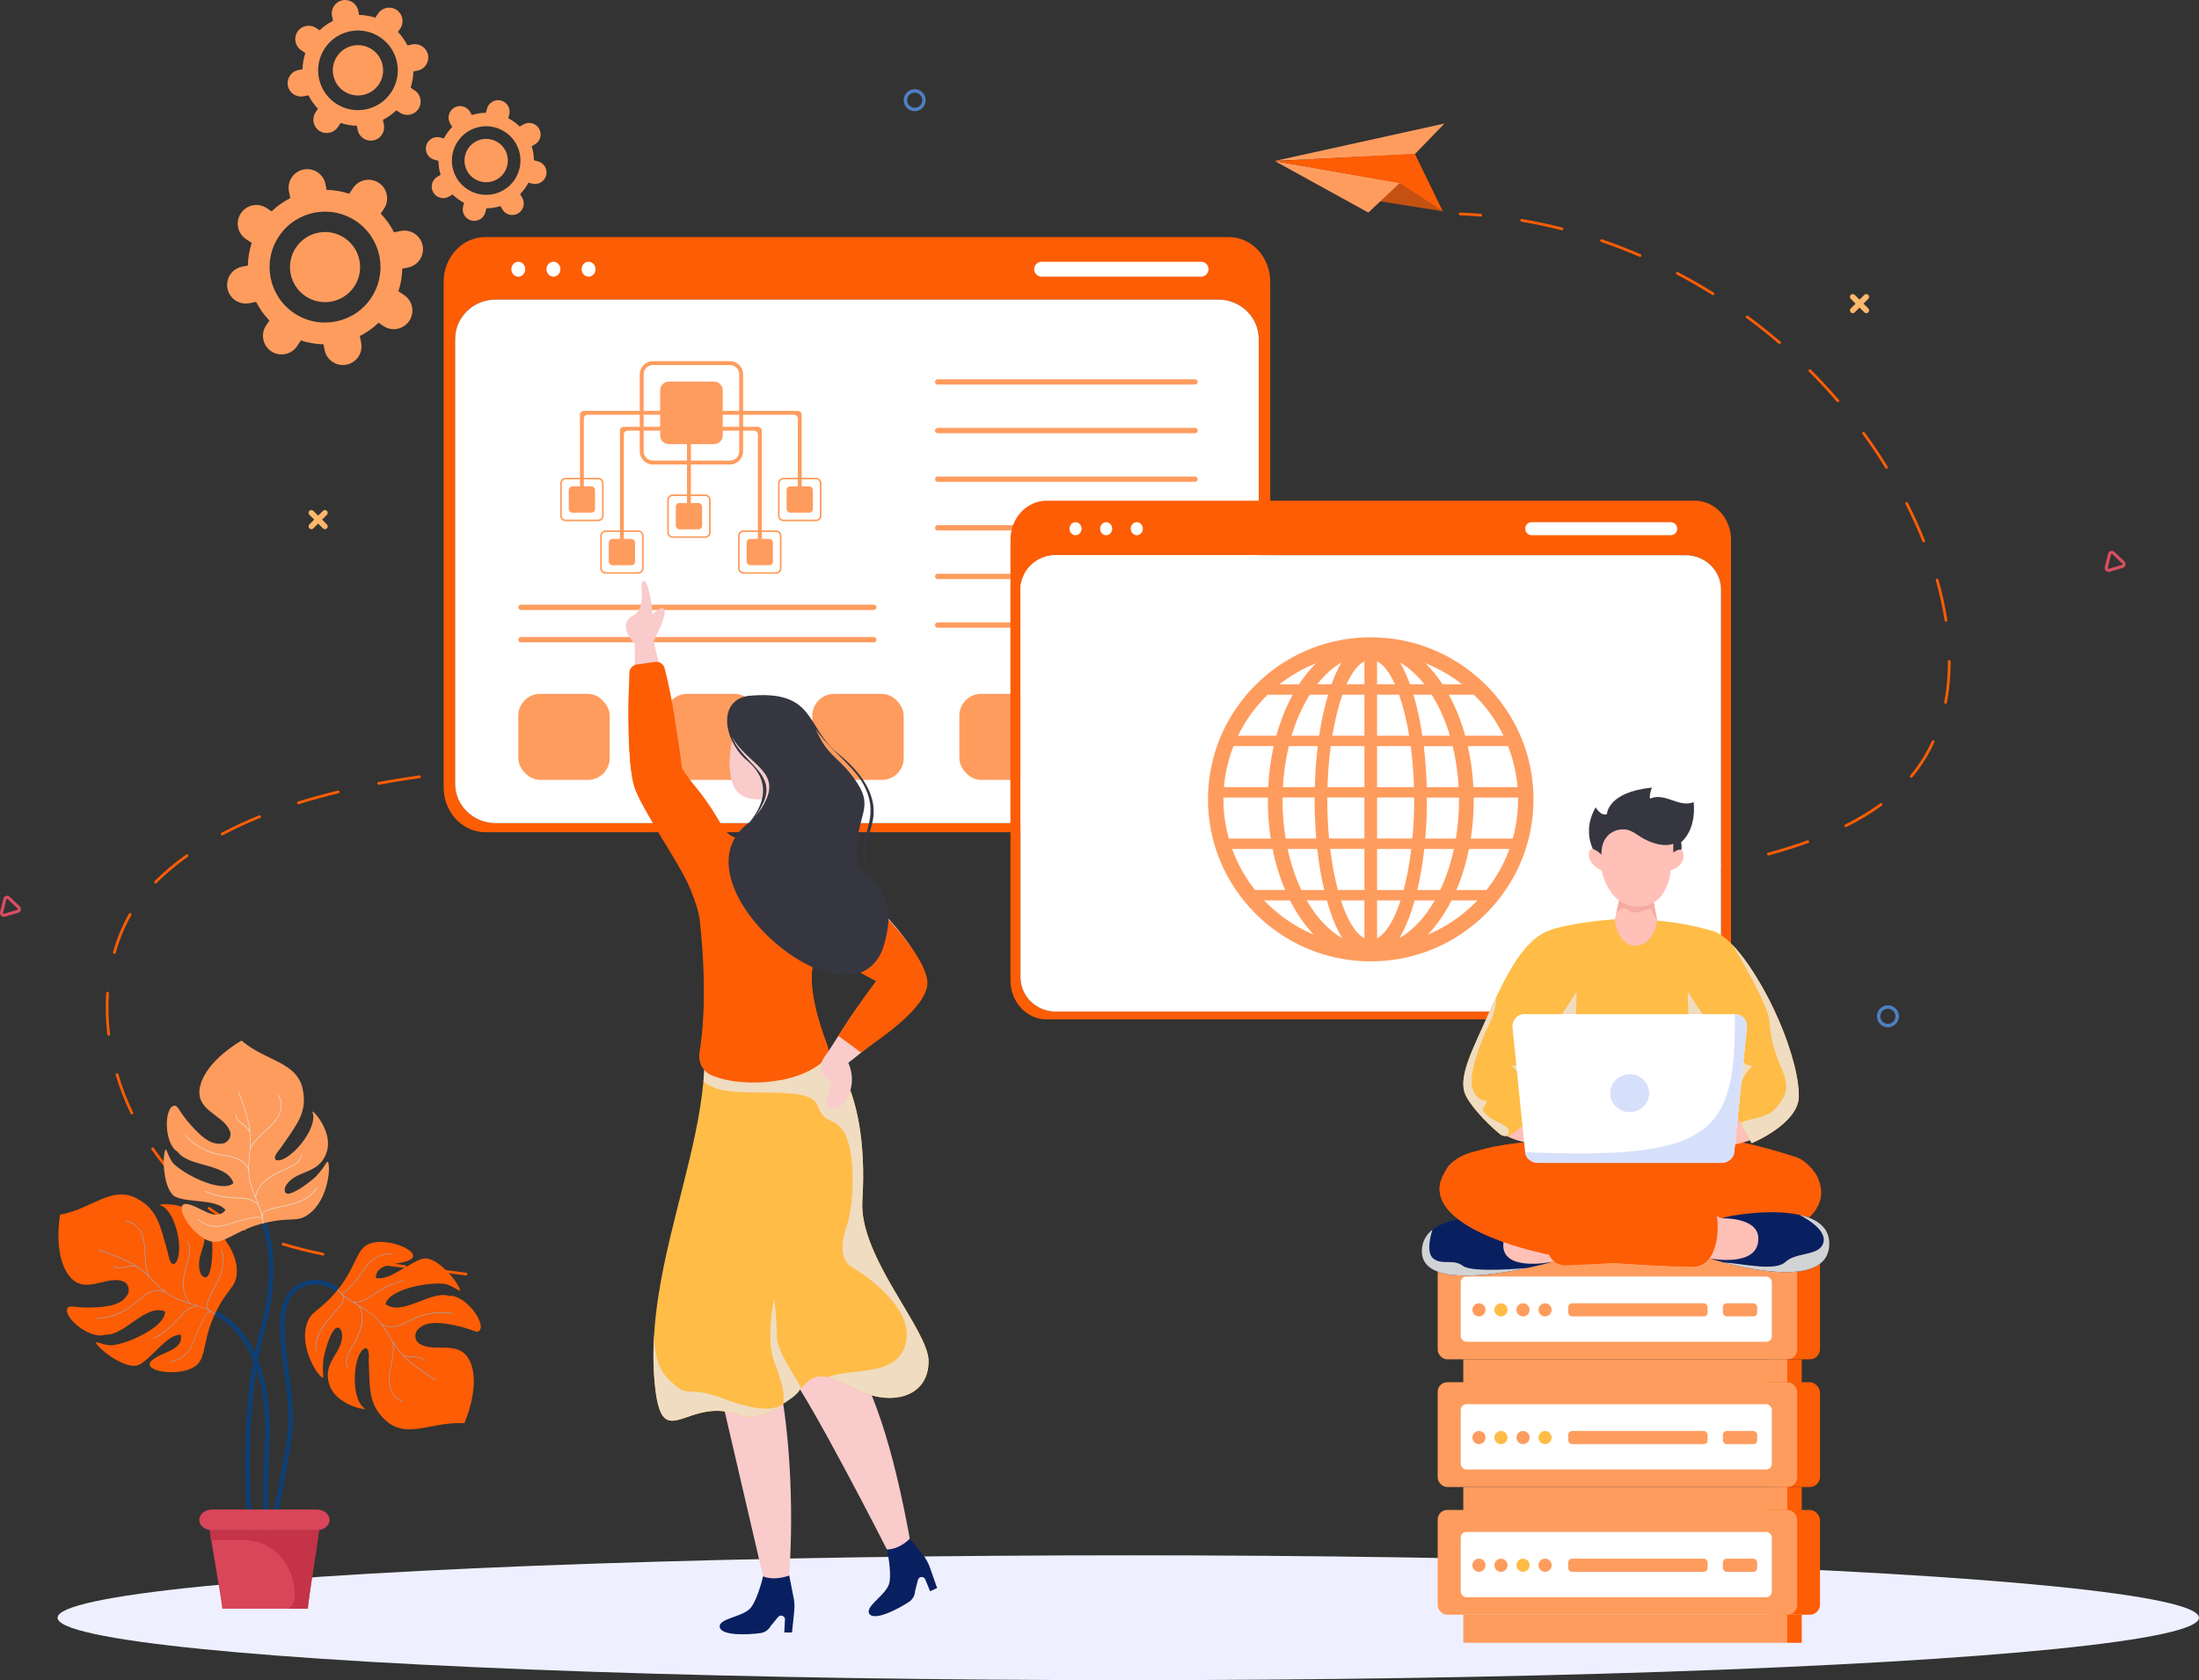
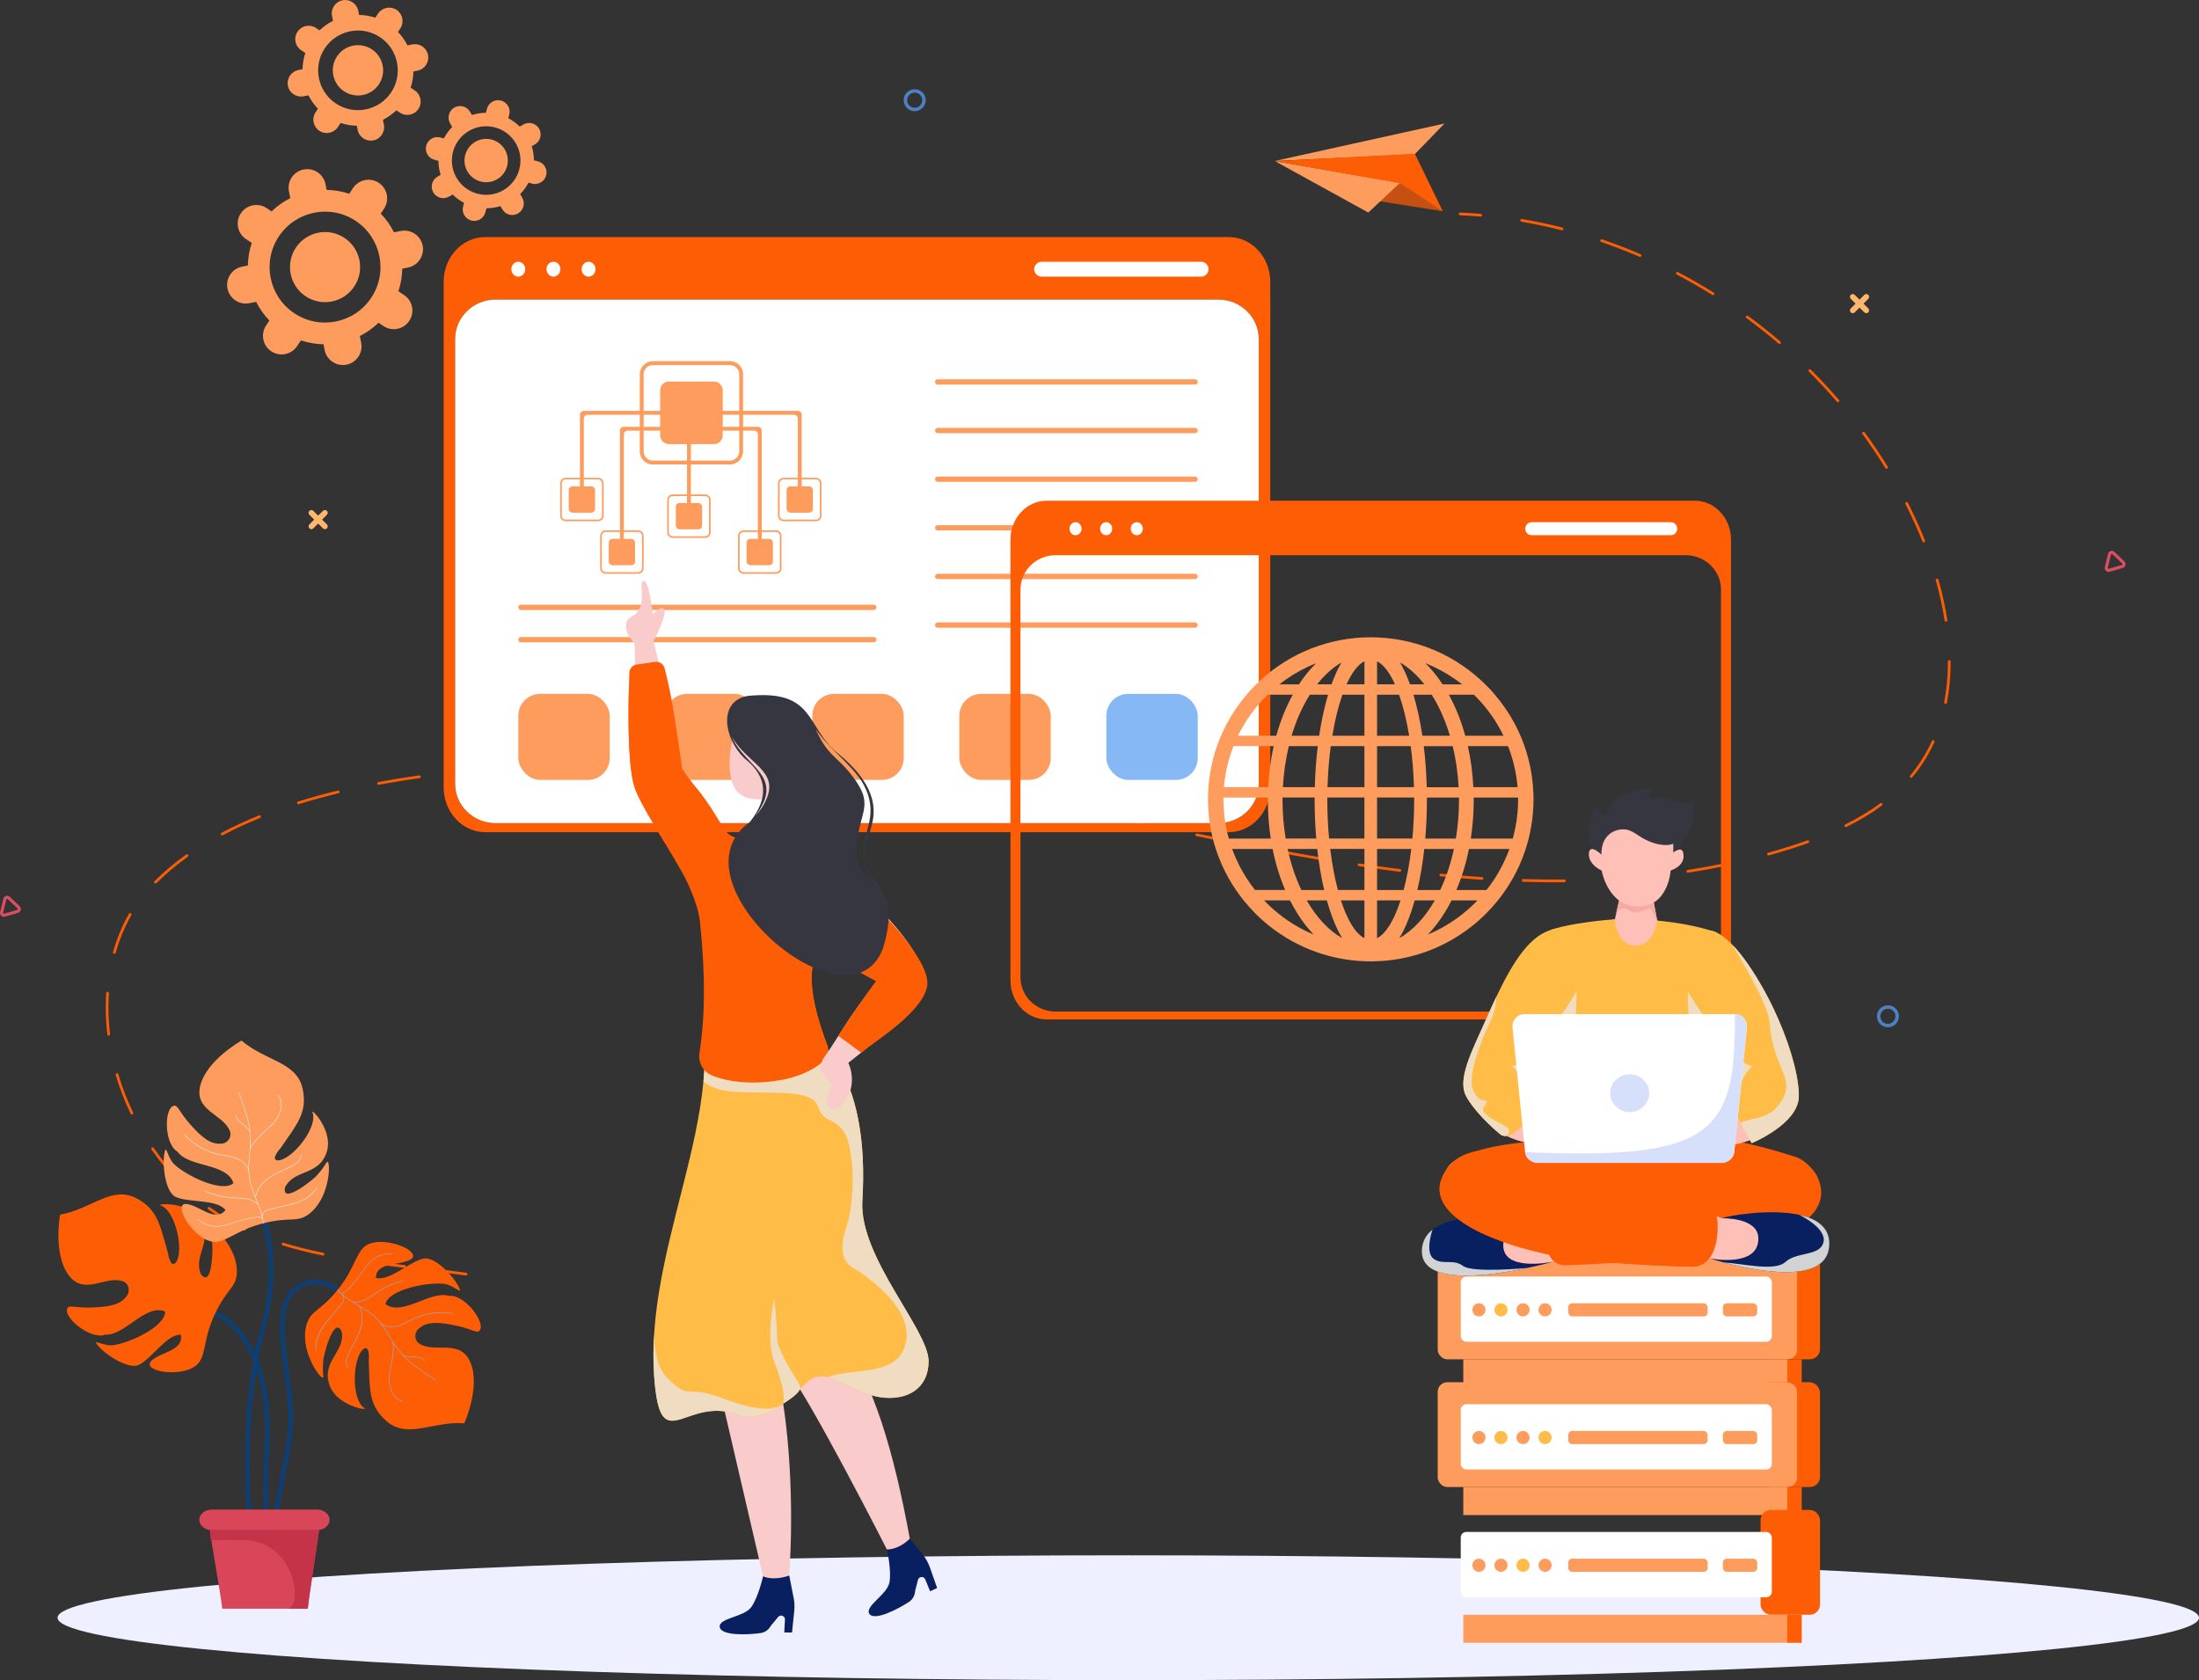
<svg xmlns="http://www.w3.org/2000/svg" width="1134.24" height="866.64" viewBox="0 0 1134.24 866.64">
  <rect x="0" y="0" width="1134.24" height="866.64" fill="#333333" stroke="none" />
  <defs>
    <style>      .cls-1 {        fill: none;        isolation: isolate;      }      .cls-2 {        fill: #f9cbcb;      }      .cls-3 {        fill: #eef0ff;      }      .cls-4 {        fill: #fff;      }      .cls-5 {        fill: #f5aba1;      }      .cls-6 {        fill: #ffc0b8;      }      .cls-7 {        fill: #ffb86b;      }      .cls-8 {        fill: #ffbc47;      }      .cls-9, .cls-10 {        fill: #fd5d05;      }      .cls-11 {        fill: #fe9c5e;      }      .cls-12 {        fill: #c43348;      }      .cls-13 {        fill: #326ab3;      }      .cls-14 {        fill: #8db5e0;      }      .cls-15 {        fill: #d94e61;      }      .cls-16 {        fill: #c4626e;      }      .cls-17 {        fill: #d7e0fa;      }      .cls-18 {        fill: #d94559;      }      .cls-19 {        fill: #daf2ee;      }      .cls-20 {        fill: #092060;      }      .cls-21 {        fill: #3e3279;      }      .cls-22 {        fill: #0d3f75;      }      .cls-23 {        fill: #86b8f5;      }      .cls-24 {        fill: #353640;      }      .cls-25 {        fill: #4e80c2;      }      .cls-26 {        fill: #d1d3d4;      }      .cls-26, .cls-27 {        mix-blend-mode: multiply;      }      .cls-27 {        fill: #f0dcc0;      }      .cls-10 {        opacity: .72;      }    </style>
  </defs>
  <g class="cls-1">
    <g id="Layer_2" data-name="Layer 2">
      <g id="Layer_1-2" data-name="Layer 1">
        <g>
          <path class="cls-15" d="m1096.07,289.95c.28.45.37,1,.24,1.53-.17.71-.69,1.25-1.39,1.46l-6.75,1.97c-.7.2-1.43.03-1.96-.48-.53-.5-.74-1.23-.56-1.93l1.67-6.83c.17-.71.69-1.25,1.39-1.46.7-.2,1.43-.02,1.96.48l5.08,4.86c.13.12.24.26.33.4Zm-8.83,3.24s.05.07.07.09c.05.05.2.16.41.1l6.75-1.97c.21-.06.28-.24.29-.31.02-.07.04-.25-.12-.41l-5.08-4.86c-.16-.15-.34-.12-.41-.1-.07.02-.24.09-.29.31l-1.67,6.83c-.03.14,0,.25.05.32Z" />
          <path class="cls-15" d="m10.48,467.86c.28.45.37,1,.24,1.53-.17.71-.69,1.25-1.39,1.46l-6.75,1.97c-.7.2-1.43.02-1.96-.48-.53-.5-.74-1.23-.56-1.93l1.67-6.83c.17-.71.69-1.25,1.39-1.46.7-.2,1.43-.02,1.96.48l5.08,4.86c.13.12.24.26.33.4Zm-8.83,3.24s.05.07.07.09c.05.05.2.16.41.1l6.75-1.97c.21-.06.28-.24.29-.31.02-.07.04-.25-.12-.41l-5.08-4.86c-.16-.15-.34-.12-.41-.1-.07.02-.24.09-.29.31l-1.67,6.83c-.03.14,0,.25.05.32Z" />
          <path class="cls-7" d="m961.18,156.61l2.48-2.48c.56-.56.56-1.48,0-2.04-.56-.56-1.48-.56-2.04,0l-2.48,2.48-2.48-2.48c-.56-.56-1.48-.56-2.04,0-.56.56-.56,1.48,0,2.04l2.48,2.48-2.48,2.48c-.56.56-.56,1.48,0,2.04.28.28.65.42,1.02.42s.74-.14,1.02-.42l2.48-2.48,2.48,2.48c.28.28.65.42,1.02.42s.74-.14,1.02-.42c.56-.56.56-1.48,0-2.04l-2.48-2.48Z" />
          <path class="cls-7" d="m166.14,268.02l2.48-2.48c.56-.56.56-1.48,0-2.04-.56-.56-1.48-.56-2.04,0l-2.48,2.48-2.48-2.48c-.56-.56-1.48-.56-2.04,0-.56.56-.56,1.48,0,2.04l2.48,2.48-2.48,2.48c-.56.56-.56,1.48,0,2.04.28.28.65.42,1.02.42s.74-.14,1.02-.42l2.48-2.48,2.48,2.48c.28.28.65.42,1.02.42s.74-.14,1.02-.42c.56-.56.56-1.48,0-2.04l-2.48-2.48Z" />
          <path class="cls-25" d="m471.8,57.35c-3.13,0-5.67-2.54-5.67-5.67s2.54-5.67,5.67-5.67,5.67,2.54,5.67,5.67-2.54,5.67-5.67,5.67Zm0-9.56c-2.15,0-3.9,1.75-3.9,3.9s1.75,3.9,3.9,3.9,3.9-1.75,3.9-3.9-1.75-3.9-3.9-3.9Z" />
          <path class="cls-25" d="m973.78,529.88c-3.13,0-5.67-2.54-5.67-5.67s2.54-5.67,5.67-5.67,5.67,2.54,5.67,5.67-2.54,5.67-5.67,5.67Zm0-9.56c-2.15,0-3.9,1.75-3.9,3.9s1.75,3.9,3.9,3.9,3.9-1.75,3.9-3.9-1.75-3.9-3.9-3.9Z" />
        </g>
        <g>
          <g>
            <path class="cls-11" d="m139.91,181.2c4.41,2.95,10.38,1.76,13.32-2.65l1.97-2.95c3.81,1.25,7.74,1.91,11.65,1.99,0,0,0,0,0,0l.59,2.96c1.04,5.2,6.09,8.58,11.3,7.55,5.2-1.04,8.58-6.09,7.55-11.3l-.69-3.48c3.49-1.75,6.75-4.04,9.65-6.83l2.52,1.68c4.41,2.95,10.38,1.76,13.32-2.65,2.95-4.41,1.76-10.38-2.65-13.32l-2.94-1.97c1.25-3.81,1.91-7.74,1.99-11.65,0,0,0,0,0,0l2.96-.59c5.2-1.04,8.58-6.09,7.55-11.3-1.04-5.2-6.09-8.58-11.3-7.55l-3.48.69c-1.75-3.49-4.04-6.75-6.83-9.65l1.68-2.52c2.95-4.41,1.76-10.38-2.65-13.32-4.41-2.95-10.38-1.76-13.32,2.65l-1.97,2.95s0,0,0,0c-3.8-1.26-7.72-1.91-11.65-1.99l-.59-2.97c-1.04-5.2-6.09-8.58-11.3-7.55-5.2,1.04-8.58,6.09-7.55,11.3l.69,3.48c-3.49,1.75-6.75,4.04-9.65,6.83l-2.52-1.68c-4.41-2.95-10.38-1.76-13.32,2.65-2.95,4.41-1.76,10.38,2.65,13.32l2.95,1.97s0,0,0,0c-1.26,3.8-1.91,7.72-1.99,11.65l-2.97.59c-5.2,1.04-8.58,6.09-7.55,11.3,1.04,5.2,6.09,8.58,11.3,7.55l3.48-.69c1.75,3.49,4.04,6.75,6.83,9.65l-1.68,2.52c-2.95,4.41-1.76,10.38,2.65,13.32Zm3.96-59.31c8.77-13.13,26.53-16.68,39.67-7.9,13.13,8.77,16.67,26.54,7.9,39.67-8.77,13.13-26.54,16.67-39.67,7.9-13.14-8.78-16.67-26.54-7.9-39.67Z" />
            <path class="cls-11" d="m177.71,122.74c8.3,5.55,10.54,16.77,4.99,25.07-5.55,8.3-16.78,10.55-25.08,5-8.3-5.55-10.54-16.78-5-25.09,5.55-8.3,16.78-10.53,25.08-4.99Z" />
          </g>
          <g>
            <path class="cls-11" d="m164.71,67.46c3.17,2.12,7.45,1.26,9.57-1.91l1.41-2.12c2.73.9,5.55,1.37,8.37,1.43,0,0,0,0,0,0l.42,2.13c.74,3.74,4.38,6.16,8.11,5.42,3.74-.74,6.16-4.38,5.42-8.11l-.5-2.5c2.5-1.26,4.85-2.9,6.93-4.9l1.81,1.21c3.17,2.12,7.45,1.26,9.57-1.9s1.26-7.45-1.91-9.57l-2.11-1.41c.9-2.73,1.37-5.55,1.43-8.37,0,0,0,0,0,0l2.13-.42c3.74-.74,6.16-4.38,5.42-8.11-.74-3.74-4.38-6.16-8.11-5.42l-2.5.5c-1.26-2.5-2.9-4.85-4.9-6.93l1.21-1.81c2.12-3.17,1.26-7.45-1.91-9.57s-7.45-1.26-9.57,1.91l-1.42,2.12s0,0,0,0c-2.73-.9-5.55-1.38-8.36-1.43l-.43-2.14c-.74-3.74-4.38-6.16-8.11-5.42-3.74.74-6.16,4.38-5.42,8.11l.5,2.5c-2.5,1.26-4.85,2.9-6.93,4.9l-1.81-1.21c-3.17-2.12-7.45-1.26-9.57,1.91-2.12,3.17-1.26,7.45,1.91,9.57l2.12,1.42s0,0,0,0c-.9,2.73-1.37,5.54-1.43,8.36l-2.14.43c-3.74.74-6.16,4.38-5.42,8.11.74,3.74,4.38,6.16,8.11,5.42l2.5-.5c1.26,2.5,2.9,4.85,4.9,6.93l-1.21,1.81c-2.12,3.17-1.26,7.45,1.91,9.57Zm2.85-42.59c6.3-9.43,19.05-11.97,28.49-5.67,9.43,6.3,11.97,19.06,5.67,28.49-6.3,9.43-19.06,11.97-28.49,5.67-9.44-6.3-11.97-19.06-5.67-28.49Z" />
            <path class="cls-11" d="m191.85,25.48c5.96,3.98,7.57,12.04,3.59,18-3.98,5.96-12.05,7.57-18.01,3.59-5.96-3.98-7.57-12.05-3.59-18.01,3.98-5.96,12.05-7.56,18.01-3.58Z" />
          </g>
          <g>
            <path class="cls-11" d="m223.46,99.22c1.63,2.85,5.26,3.83,8.11,2.2l1.9-1.09c1.76,1.74,3.76,3.19,5.9,4.31,0,0,0,0,0,0l-.49,1.8c-.86,3.17,1.01,6.43,4.18,7.29,3.17.86,6.43-1.01,7.29-4.18l.57-2.12c2.41-.01,4.85-.38,7.22-1.13l.93,1.62c1.63,2.85,5.26,3.83,8.11,2.2s3.83-5.26,2.2-8.11l-1.09-1.9c1.74-1.76,3.19-3.76,4.31-5.9,0,0,0,0,0,0l1.8.49c3.17.86,6.43-1.01,7.29-4.18s-1.01-6.43-4.18-7.29l-2.12-.57c-.01-2.41-.38-4.85-1.13-7.22l1.62-.93c2.85-1.63,3.83-5.26,2.2-8.11s-5.26-3.83-8.11-2.2l-1.9,1.09s0,0,0,0c-1.76-1.74-3.75-3.18-5.9-4.3l.49-1.81c.86-3.17-1.01-6.43-4.18-7.29-3.17-.86-6.43,1.01-7.29,4.18l-.57,2.12c-2.41.01-4.85.38-7.22,1.13l-.93-1.62c-1.63-2.85-5.26-3.83-8.11-2.2s-3.83,5.26-2.2,8.11l1.09,1.9s0,0,0,0c-1.74,1.76-3.18,3.75-4.3,5.9l-1.81-.49c-3.17-.86-6.43,1.01-7.29,4.18-.86,3.17,1.01,6.43,4.18,7.29l2.12.57c.01,2.41.38,4.85,1.13,7.22l-1.62.93c-2.85,1.63-3.83,5.26-2.2,8.11Zm18.51-31.75c8.47-4.86,19.28-1.93,24.14,6.54,4.86,8.47,1.93,19.28-6.54,24.14-8.47,4.86-19.28,1.93-24.14-6.54-4.86-8.47-1.93-19.28,6.54-24.14Z" />
            <path class="cls-11" d="m260.46,77.25c3.07,5.35,1.22,12.19-4.13,15.26-5.35,3.07-12.19,1.22-15.26-4.13-3.07-5.35-1.22-12.19,4.14-15.26,5.35-3.07,12.19-1.22,15.26,4.14Z" />
          </g>
        </g>
        <g>
          <path class="cls-9" d="m240.33,657.9s-.04,0-.06,0c-3.47-.49-6.97-.95-10.51-1.4-.39-.05-.66-.4-.61-.79.05-.39.39-.67.79-.61,3.54.45,7.05.91,10.53,1.4.39.05.66.41.6.8-.05.37-.37.63-.74.61Z" />
          <path class="cls-9" d="m208.68,653.97s-.03,0-.05,0c-6.3-.75-13.73-1.67-21.13-2.74-.39-.06-.65-.42-.6-.8.06-.39.41-.65.8-.6,7.38,1.07,14.8,1.98,21.09,2.74.39.05.66.4.62.79-.04.37-.37.64-.74.62Zm-42.09-6.35s-.07,0-.11-.01c-7.56-1.55-14.33-3.27-20.7-5.23-.37-.11-.58-.51-.47-.88.12-.37.51-.59.88-.47,6.32,1.95,13.05,3.65,20.56,5.2.38.08.63.45.55.84-.07.35-.39.58-.73.56Zm-40.48-12.84c-.09,0-.18-.03-.27-.07-6.68-3.16-12.88-6.82-18.41-10.87-.32-.23-.38-.67-.15-.99.23-.31.67-.38.99-.15,5.46,4,11.57,7.61,18.18,10.73.35.17.5.59.34.94-.13.27-.4.42-.68.4Zm-34.07-25.02c-.18,0-.35-.08-.48-.22-4.9-5.22-9.42-10.81-13.43-16.62-.22-.32-.14-.76.18-.99.32-.22.76-.14.98.18,3.97,5.74,8.44,11.28,13.3,16.45.27.28.25.73-.03,1-.15.14-.34.2-.52.19Zm-24.06-34.91c-.25-.01-.48-.16-.6-.4-3.11-6.45-5.7-13.16-7.7-19.94-.11-.37.1-.77.48-.88.38-.11.77.1.88.48,1.98,6.71,4.55,13.34,7.62,19.72.17.35.02.77-.33.94-.11.05-.23.08-.34.07Zm-11.96-40.65c-.34-.02-.62-.28-.66-.62-.79-6.68-1.02-13.37-.68-19.89.03-.5.05-.99.09-1.48.02-.39.36-.68.74-.66,0,0,0,0,0,0,.39.03.69.36.66.75-.03.49-.06.98-.09,1.47-.33,6.44-.11,13.05.68,19.65.05.39-.23.74-.62.79-.04,0-.08,0-.12,0Zm2.93-42.2c-.05,0-.1-.01-.16-.02-.38-.11-.6-.5-.49-.87,2-7.13,4.76-13.78,8.21-19.77.19-.34.63-.46.97-.26.34.19.45.63.26.97-3.39,5.89-6.11,12.43-8.07,19.44-.09.32-.39.53-.72.52Zm21.23-36.29c-.17,0-.33-.08-.46-.21-.28-.28-.28-.72,0-1,4.86-4.86,10.36-9.48,16.34-13.75.32-.23.76-.15.99.16.23.32.15.76-.16.99-5.91,4.22-11.35,8.8-16.16,13.6-.15.15-.34.22-.54.21Zm34.36-24.81c-.24-.01-.47-.15-.59-.37-.18-.34-.05-.77.29-.96,6.02-3.19,12.53-6.21,19.37-8.97.36-.15.77.03.92.39.15.36-.03.77-.39.92-6.79,2.74-13.26,5.74-19.23,8.91-.12.06-.24.09-.37.08Zm649.84,22.91s0,0-.01,0c-6.92-.46-14.06-1.05-21.23-1.75-.39-.04-.67-.38-.64-.77.04-.39.4-.72.77-.63,7.16.7,14.29,1.29,21.19,1.74.39.03.68.36.66.75-.03.39-.36.68-.74.66Zm21.26,1.04c-.38-.02-.68-.34-.67-.73.01-.39.34-.7.73-.69,7.18.22,14.33.31,21.25.25.4-.02.71.31.71.7,0,.39-.31.71-.7.71-6.94.06-14.11-.02-21.31-.25,0,0,0,0-.01,0Zm-63.62-5.16s-.03,0-.05,0c-6.79-.85-13.89-1.83-21.1-2.91-.39-.06-.65-.42-.59-.8.06-.39.41-.64.8-.6,7.2,1.08,14.29,2.05,21.07,2.9.39.05.66.4.61.79-.05.37-.37.64-.74.62Zm106.17,4.77c-.36-.02-.65-.3-.67-.67-.02-.39.28-.72.67-.74,7.14-.38,14.27-.92,21.19-1.62.38-.04.73.24.77.63.04.39-.24.74-.63.78-6.94.7-14.09,1.24-21.25,1.62-.03,0-.05,0-.07,0Zm-148.27-11.05s-.06,0-.08,0c-6.75-1.15-13.8-2.42-20.96-3.76-.38-.07-.64-.44-.56-.82s.43-.66.83-.56c7.15,1.34,14.19,2.61,20.94,3.76.38.07.64.43.58.82-.06.36-.38.61-.73.59Zm-526.03-28.58c-.29-.01-.55-.21-.64-.5-.12-.37.09-.77.46-.88,6.51-2.03,13.43-3.93,20.57-5.65.38-.09.76.14.85.52.09.38-.14.76-.52.85-7.11,1.71-14.01,3.61-20.48,5.62-.08.03-.17.04-.25.03Zm716.63,35.32c-.33-.02-.61-.26-.66-.6-.06-.39.21-.75.59-.81,7.05-1.09,14.08-2.38,20.89-3.83.38-.07.76.16.84.54.08.38-.16.76-.54.84-6.84,1.46-13.89,2.75-20.97,3.85-.05,0-.1.01-.14,0Zm-232.43-14.57s-.07,0-.1-.01c-6.95-1.4-13.91-2.83-20.86-4.28-.38-.08-.63-.45-.55-.84.08-.38.46-.62.84-.55,6.95,1.45,13.89,2.88,20.85,4.27.38.08.63.45.55.83-.07.35-.38.58-.73.57Zm-41.68-8.67s-.07,0-.11-.01l-20.82-4.43c-.38-.08-.63-.46-.54-.84.08-.38.45-.62.84-.55l20.82,4.43c.38.08.63.46.54.84-.07.34-.39.58-.73.56Zm-401.16-22.13c-.32-.02-.6-.25-.66-.58-.07-.38.18-.75.57-.82,6.75-1.25,13.83-2.4,21.05-3.42.38-.05.74.22.8.6.05.39-.22.74-.6.8-7.2,1.01-14.26,2.16-20.99,3.4-.06.01-.11.01-.17.01Zm716.87,36.48c-.3-.02-.56-.22-.64-.52-.11-.38.12-.77.49-.87,3.69-1.02,7.38-2.11,10.96-3.25,3.23-1.01,6.35-2.06,9.29-3.11.37-.13.77.06.9.43.13.37-.06.77-.43.9-2.95,1.06-6.1,2.11-9.34,3.13-3.6,1.13-7.31,2.23-11.01,3.26-.08.02-.15.03-.23.02Zm-357.35-23.16s-.07,0-.11-.01c-6.95-1.45-13.89-2.87-20.85-4.26-.38-.08-.63-.45-.56-.83.08-.38.45-.63.83-.56,6.96,1.39,13.91,2.81,20.86,4.26.38.08.63.45.55.84-.07.35-.39.58-.73.56Zm-317.36-19.3c-.34-.02-.63-.28-.67-.63-.04-.39.24-.74.63-.78,6.81-.71,13.95-1.34,21.24-1.88.39-.04.73.26.76.65.03.39-.26.73-.65.76-7.27.54-14.4,1.17-21.19,1.87-.04,0-.07,0-.11,0Zm275.62,10.99s-.06,0-.09-.01c-7.19-1.35-14.23-2.61-20.94-3.75-.39-.06-.64-.43-.58-.82s.44-.64.82-.58c6.71,1.14,13.77,2.41,20.96,3.75.38.07.64.44.57.82-.07.35-.38.59-.73.58Zm-233.14-14.16c-.36-.02-.65-.31-.67-.67-.02-.39.28-.72.67-.74,6.86-.33,14.03-.6,21.3-.8.4,0,.72.3.73.69.01.39-.3.71-.69.73-7.26.2-14.42.47-21.27.8-.02,0-.05,0-.07,0Zm191.18,7.04s-.05,0-.07,0c-7.16-1.07-14.25-2.05-21.06-2.89-.39-.05-.66-.4-.61-.79.05-.39.4-.67.79-.61,6.82.85,13.92,1.83,21.1,2.9.39.06.65.42.59.8-.05.36-.38.62-.74.6Zm-148.6-8.24c-.37-.02-.67-.32-.67-.7,0-.39.31-.71.7-.71,6.68-.07,13.65-.1,21.31-.08.39-.03.71.32.71.71,0,.39-.32.71-.71.7-7.65-.02-14.62.01-21.29.08-.02,0-.03,0-.04,0Zm629.56,32.19c-.25-.01-.48-.15-.6-.39-.17-.35-.03-.77.32-.95,6.69-3.32,12.77-7,18.1-10.92.31-.23.76-.16.99.15.23.31.16.76-.15.99-5.39,3.97-11.55,7.69-18.31,11.05-.11.06-.23.08-.35.07Zm-586.96-32.13c-.38-.02-.67-.33-.67-.71,0-.39.32-.7.71-.7,4.61.05,9.11.1,13.47.15,2.61.03,5.22.08,7.83.15.38.04.7.34.69.73-.01.39-.34.7-.73.69-2.6-.07-5.2-.12-7.81-.15-4.36-.05-8.86-.11-13.47-.15-.01,0-.02,0-.03,0Zm63.76,2.95s-.02,0-.03,0c-7.19-.69-14.32-1.26-21.19-1.69-.39-.02-.69-.36-.66-.75.02-.39.36-.68.74-.66,0,0,0,0,0,0,6.89.43,14.03,1,21.24,1.69.39.04.67.38.64.77-.04.38-.36.66-.74.64Zm556.94,3.75c-.15,0-.29-.06-.42-.16-.3-.25-.34-.7-.09-1,.98-1.17,1.93-2.37,2.82-3.57,3.26-4.38,6.09-9.17,8.4-14.22.16-.36.58-.51.94-.35.36.16.51.58.35.94-2.35,5.14-5.23,10.01-8.55,14.47-.9,1.22-1.87,2.44-2.87,3.63-.15.18-.36.26-.58.25Zm17.7-38.19s-.06,0-.1-.01c-.38-.07-.63-.44-.56-.83.89-4.66,1.48-9.56,1.74-14.56.11-2.11.16-4.29.16-6.46,0-.39.32-.71.71-.71.38-.02.71.32.71.71,0,2.2-.05,4.4-.16,6.54-.26,5.07-.86,10.04-1.76,14.76-.07.35-.38.59-.73.57Zm.21-42.36c-.33-.02-.61-.26-.66-.6-1.04-6.76-2.57-13.73-4.54-20.69-.11-.38.11-.77.49-.87.38-.1.77.11.87.49,1.99,7.02,3.53,14.04,4.58,20.86.06.39-.21.75-.59.81-.05,0-.1.01-.14,0Zm-11.47-40.9c-.27-.01-.51-.18-.62-.44-2.62-6.5-5.57-13.01-8.76-19.32-.18-.35-.04-.77.31-.95.35-.18.77-.04.95.31,3.21,6.35,6.18,12.89,8.81,19.43.15.36-.03.77-.39.92-.1.04-.2.06-.3.05Zm-19.17-37.95c-.22-.01-.44-.13-.57-.34-3.67-5.97-7.65-11.9-11.83-17.61-.23-.31-.16-.76.15-.99.32-.23.76-.16.99.15,4.2,5.75,8.21,11.7,11.89,17.71.2.33.1.77-.23.97-.13.08-.27.11-.41.1Zm-25.09-34.33c-.19,0-.37-.09-.5-.25-4.58-5.32-9.43-10.55-14.44-15.55-.28-.28-.28-.72,0-1,.28-.28.72-.28,1,0,5.03,5.02,9.92,10.28,14.52,15.63.25.3.22.74-.08,1-.14.12-.32.18-.5.17Zm-30.11-30.03c-.15,0-.3-.06-.42-.17-5.35-4.59-10.95-9.02-16.63-13.19-.32-.23-.38-.67-.15-.99.23-.31.67-.38.99-.15,5.71,4.19,11.33,8.65,16.71,13.26.3.25.33.7.08,1-.15.17-.36.26-.57.25Zm-34.28-25.17c-.12,0-.23-.04-.34-.11-5.99-3.74-12.18-7.3-18.41-10.56-.35-.18-.48-.61-.3-.95.18-.35.61-.48.95-.3,6.26,3.28,12.49,6.85,18.5,10.61.33.21.43.64.22.97-.14.23-.39.35-.64.33Zm-37.66-19.75c-.08,0-.16-.02-.24-.06-6.49-2.8-13.16-5.37-19.8-7.64-.37-.13-.57-.53-.44-.9.13-.37.53-.58.9-.44,6.68,2.28,13.38,4.86,19.9,7.68.36.15.52.57.37.93-.12.28-.4.44-.69.43Zm-40.24-13.73s-.09,0-.14-.02c-6.86-1.75-13.84-3.23-20.76-4.4-.39-.07-.65-.43-.58-.82.07-.38.43-.63.82-.58,6.95,1.18,13.97,2.67,20.87,4.42.38.1.61.48.51.86-.08.33-.39.55-.72.53Z" />
          <path class="cls-9" d="m763.7,111.71h-.02c-3.5-.3-7.05-.52-10.56-.66,0,0,0,0,0,0-.39-.02-.69-.35-.67-.73.02-.39.35-.69.74-.68,3.53.14,7.1.37,10.62.66.39.03.68.38.65.76-.03.38-.36.67-.74.65Z" />
        </g>
        <ellipse class="cls-3" cx="581.96" cy="834.44" rx="552.27" ry="32.2" />
        <g>
          <path class="cls-9" d="m633.75,122.28H250.29c-11.85,0-21.45,10.33-21.45,23.09v260.75c0,12.75,9.6,23.13,21.45,23.13h383.46c11.85,0,21.45-10.38,21.45-23.13V145.37c0-12.76-9.6-23.09-21.45-23.09Zm15.52,281.98c0,11.24-9.34,20.32-20.88,20.32H255.6c-11.5,0-20.84-9.08-20.84-20.32v-229.35c0-11.24,9.34-20.37,20.84-20.37h372.78c11.55,0,20.88,9.12,20.88,20.37v229.35Z" />
          <path class="cls-4" d="m649.27,174.9v229.35c0,11.24-9.34,20.32-20.88,20.32H255.6c-11.5,0-20.84-9.08-20.84-20.32v-229.35c0-11.24,9.34-20.37,20.84-20.37h372.78c11.55,0,20.88,9.12,20.88,20.37Z" />
          <g>
            <path class="cls-4" d="m307.17,138.86c0-2.13-1.6-3.85-3.58-3.85s-3.58,1.73-3.58,3.85,1.6,3.85,3.58,3.85,3.58-1.73,3.58-3.85Z" />
            <path class="cls-4" d="m289.05,138.86c0-2.13-1.6-3.85-3.58-3.85s-3.58,1.73-3.58,3.85,1.6,3.85,3.58,3.85,3.58-1.73,3.58-3.85Z" />
            <path class="cls-4" d="m270.92,138.86c0-2.13-1.6-3.85-3.58-3.85s-3.58,1.73-3.58,3.85,1.6,3.85,3.58,3.85,3.58-1.73,3.58-3.85Z" />
          </g>
          <path class="cls-4" d="m537.28,142.71h82.23c2.13,0,3.85-1.73,3.85-3.85h0c0-2.13-1.73-3.85-3.85-3.85h-82.23c-2.13,0-3.85,1.73-3.85,3.85h0c0,2.13,1.73,3.85,3.85,3.85Z" />
          <g>
            <rect class="cls-11" x="267.34" y="357.91" width="47.14" height="44.37" rx="11.24" ry="11.24" />
            <rect class="cls-11" x="343.17" y="357.91" width="47.14" height="44.37" rx="11.24" ry="11.24" />
            <rect class="cls-11" x="418.99" y="357.91" width="47.14" height="44.37" rx="11.24" ry="11.24" />
            <rect class="cls-11" x="494.82" y="357.91" width="47.14" height="44.37" rx="11.24" ry="11.24" />
            <rect class="cls-23" x="570.65" y="357.91" width="47.14" height="44.37" rx="11.24" ry="11.24" />
            <path class="cls-11" d="m268.71,314.64h181.99c.76,0,1.37-.61,1.37-1.37s-.61-1.37-1.37-1.37h-181.99c-.76,0-1.37.61-1.37,1.37s.61,1.37,1.37,1.37Z" />
            <path class="cls-11" d="m483.65,198.37h132.76c.76,0,1.37-.61,1.37-1.37s-.61-1.37-1.37-1.37h-132.76c-.76,0-1.37.61-1.37,1.37s.61,1.37,1.37,1.37Z" />
            <path class="cls-11" d="m616.41,220.72h-132.76c-.76,0-1.37.61-1.37,1.37s.61,1.37,1.37,1.37h132.76c.76,0,1.37-.61,1.37-1.37s-.61-1.37-1.37-1.37Z" />
            <path class="cls-11" d="m616.41,245.8h-132.76c-.76,0-1.37.61-1.37,1.37s.61,1.37,1.37,1.37h132.76c.76,0,1.37-.61,1.37-1.37s-.61-1.37-1.37-1.37Z" />
            <path class="cls-11" d="m616.41,270.88h-132.76c-.76,0-1.37.61-1.37,1.37s.61,1.37,1.37,1.37h132.76c.76,0,1.37-.61,1.37-1.37s-.61-1.37-1.37-1.37Z" />
            <path class="cls-11" d="m616.41,295.97h-132.76c-.76,0-1.37.61-1.37,1.37s.61,1.37,1.37,1.37h132.76c.76,0,1.37-.61,1.37-1.37s-.61-1.37-1.37-1.37Z" />
            <path class="cls-11" d="m616.41,321.05h-132.76c-.76,0-1.37.61-1.37,1.37s.61,1.37,1.37,1.37h132.76c.76,0,1.37-.61,1.37-1.37s-.61-1.37-1.37-1.37Z" />
            <path class="cls-11" d="m268.71,331.33h181.99c.76,0,1.37-.61,1.37-1.37s-.61-1.37-1.37-1.37h-181.99c-.76,0-1.37.61-1.37,1.37s.61,1.37,1.37,1.37Z" />
            <g>
              <g>
                <path class="cls-11" d="m376.54,186.3h-39.79c-3.73,0-6.75,3.02-6.75,6.75v39.78c0,3.73,3.02,6.75,6.75,6.75h39.78c3.73,0,6.75-3.02,6.75-6.75v-39.78c0-3.73-3.02-6.75-6.75-6.75Zm4.75,46.53c0,2.62-2.13,4.75-4.75,4.75h-39.79c-2.62,0-4.75-2.13-4.75-4.75v-39.78c0-2.63,2.13-4.75,4.75-4.75h39.79c2.62,0,4.75,2.13,4.75,4.75v39.79Z" />
                <path class="cls-11" d="m345.03,196.8h23.24c2.49,0,4.52,2.02,4.52,4.52v23.24c0,2.49-2.02,4.52-4.52,4.52h-23.24c-2.49,0-4.52-2.02-4.52-4.52v-23.24c0-2.49,2.02-4.52,4.52-4.52Z" />
              </g>
              <g>
                <path class="cls-11" d="m400.26,273.55h-16.74c-1.57,0-2.84,1.27-2.84,2.84v16.74c0,1.57,1.27,2.84,2.84,2.84h16.74c1.57,0,2.84-1.27,2.84-2.84v-16.74c0-1.57-1.27-2.84-2.84-2.84Zm2,19.58c0,1.1-.9,2-2,2h-16.74c-1.1,0-2-.9-2-2v-16.74c0-1.1.9-2,2-2h16.74c1.1,0,2,.9,2,2v16.74Z" />
                <rect class="cls-11" x="385.1" y="277.97" width="13.58" height="13.58" rx="1.9" ry="1.9" />
              </g>
              <g>
                <path class="cls-11" d="m420.88,246.44h-16.74c-1.57,0-2.84,1.27-2.84,2.84v16.74c0,1.57,1.27,2.84,2.84,2.84h16.74c1.57,0,2.84-1.27,2.84-2.84v-16.74c0-1.57-1.27-2.84-2.84-2.84Zm2,19.58c0,1.1-.9,2-2,2h-16.74c-1.1,0-2-.9-2-2v-16.74c0-1.1.9-2,2-2h16.74c1.1,0,2,.9,2,2v16.74Z" />
                <rect class="cls-11" x="405.72" y="250.86" width="13.58" height="13.58" rx="1.9" ry="1.9" />
              </g>
              <g>
                <path class="cls-11" d="m363.73,255.04h-16.74c-1.57,0-2.84,1.27-2.84,2.84v16.74c0,1.57,1.27,2.84,2.84,2.84h16.74c1.57,0,2.84-1.27,2.84-2.84v-16.74c0-1.57-1.27-2.84-2.84-2.84Zm2,19.58c0,1.1-.9,2-2,2h-16.74c-1.1,0-2-.9-2-2v-16.74c0-1.1.9-2,2-2h16.74c1.1,0,2,.9,2,2v16.74Z" />
                <rect class="cls-11" x="348.57" y="259.46" width="13.58" height="13.58" rx="1.9" ry="1.9" />
              </g>
              <g>
                <path class="cls-11" d="m309.57,276.39v16.74c0,1.57,1.27,2.84,2.84,2.84h16.74c1.57,0,2.84-1.27,2.84-2.84v-16.74c0-1.57-1.27-2.84-2.84-2.84h-16.74c-1.57,0-2.84,1.27-2.84,2.84Zm.84,0c0-1.1.9-2,2-2h16.74c1.1,0,2,.9,2,2v16.74c0,1.1-.9,2-2,2h-16.74c-1.1,0-2-.9-2-2v-16.74Z" />
                <rect class="cls-11" x="313.99" y="277.97" width="13.58" height="13.58" rx="1.9" ry="1.9" />
              </g>
              <g>
                <path class="cls-11" d="m288.94,249.28v16.74c0,1.57,1.27,2.84,2.84,2.84h16.74c1.57,0,2.84-1.27,2.84-2.84v-16.74c0-1.57-1.27-2.84-2.84-2.84h-16.74c-1.57,0-2.84,1.27-2.84,2.84Zm.84,0c0-1.1.9-2,2-2h16.74c1.1,0,2,.9,2,2v16.74c0,1.1-.9,2-2,2h-16.74c-1.1,0-2-.9-2-2v-16.74Z" />
                <rect class="cls-11" x="293.36" y="250.86" width="13.58" height="13.58" rx="1.9" ry="1.9" />
              </g>
              <g>
                <path class="cls-11" d="m411.54,211.94h-49.22v2h47.22c1.09,0,1.97.88,1.97,1.97v40.11h2v-42.1c0-1.09-.88-1.97-1.97-1.97Z" />
                <path class="cls-11" d="m390.92,220.15h-34.56v-18.45h-2v18.45h-32.62c-1.09,0-1.97.88-1.97,1.97v57.27h2v-55.28c0-1.09.88-1.97,1.97-1.97h30.62v38.79h2v-38.79h32.57c1.09,0,1.97.88,1.97,1.97v55.28h2v-57.27c0-1.09-.88-1.97-1.97-1.97Z" />
                <path class="cls-11" d="m350.33,211.94h-49.22c-1.09,0-1.97.88-1.97,1.97v42.1h2v-40.11c0-1.09.88-1.97,1.97-1.97h47.22v-2Z" />
              </g>
            </g>
          </g>
        </g>
        <g>
          <path class="cls-9" d="m874.16,258.26h-334.27c-10.33,0-18.7,9.01-18.7,20.13v227.3c0,11.12,8.37,20.16,18.7,20.16h334.27c10.33,0,18.7-9.05,18.7-20.16v-227.3c0-11.12-8.37-20.13-18.7-20.13Zm13.53,245.8c0,9.8-8.14,17.72-18.21,17.72h-324.96c-10.03,0-18.17-7.91-18.17-17.72v-199.93c0-9.8,8.14-17.75,18.17-17.75h324.96c10.06,0,18.21,7.95,18.21,17.75v199.93Z" />
-           <path class="cls-4" d="m887.7,304.13v199.93c0,9.8-8.14,17.72-18.21,17.72h-324.96c-10.03,0-18.17-7.91-18.17-17.72v-199.93c0-9.8,8.14-17.75,18.17-17.75h324.96c10.06,0,18.21,7.95,18.21,17.75Z" />
          <g>
            <path class="cls-4" d="m589.48,272.71c0-1.86-1.4-3.36-3.12-3.36s-3.12,1.5-3.12,3.36,1.4,3.36,3.12,3.36,3.12-1.5,3.12-3.36Z" />
            <path class="cls-4" d="m573.68,272.71c0-1.86-1.4-3.36-3.12-3.36s-3.12,1.5-3.12,3.36,1.4,3.36,3.12,3.36,3.12-1.5,3.12-3.36Z" />
            <path class="cls-4" d="m557.88,272.71c0-1.86-1.4-3.36-3.12-3.36s-3.12,1.5-3.12,3.36,1.4,3.36,3.12,3.36,3.12-1.5,3.12-3.36Z" />
          </g>
          <path class="cls-4" d="m790.07,276.07h71.68c1.86,0,3.36-1.5,3.36-3.36h0c0-1.86-1.5-3.36-3.36-3.36h-71.68c-1.86,0-3.36,1.5-3.36,3.36h0c0,1.86,1.5,3.36,3.36,3.36Z" />
          <path class="cls-11" d="m790.97,411.36c0-.64-.01-1.29-.04-1.91-.04-1.15-.1-2.29-.2-3.42-.01-.29-.03-.56-.05-.85-.2-2.19-.46-4.36-.82-6.5-.78-4.77-1.97-9.39-3.53-13.83-.44-1.32-.94-2.59-1.45-3.87-.21-.49-.42-.99-.63-1.48-.73-1.71-1.52-3.37-2.35-5.01l-.79-1.48c-2.81-5.25-6.19-10.17-10.05-14.68-.43-.51-.88-1.02-1.32-1.52-1.16-1.32-2.39-2.59-3.65-3.83-.92-.92-1.86-1.81-2.83-2.67-14.88-13.41-34.62-21.59-56.24-21.59s-41.33,8.16-56.23,21.59c-.97.86-1.91,1.75-2.84,2.67-1.26,1.22-2.47,2.51-3.65,3.83-.45.51-.89,1.02-1.32,1.52-3.85,4.51-7.22,9.43-10.03,14.68l-.79,1.48c-.84,1.64-1.63,3.31-2.35,5.01-.21.49-.42.99-.63,1.48-.52,1.28-1.01,2.55-1.46,3.87-1.56,4.44-2.75,9.06-3.53,13.83-.35,2.14-.63,4.31-.81,6.5-.03.29-.04.56-.05.85-.09,1.13-.16,2.28-.2,3.42-.03.63-.04,1.28-.04,1.91-.01.31-.01.63-.01.94,0,1.21.03,2.43.08,3.63.09,2.34.3,4.65.59,6.93.27,2.19.64,4.36,1.09,6.5.22,1.07.47,2.12.73,3.18.45,1.81.97,3.59,1.53,5.35.89,2.72,1.91,5.39,3.06,8,.17.39.35.78.54,1.17.84,1.82,1.74,3.59,2.69,5.33.21.39.43.78.67,1.16,1.07,1.89,2.22,3.74,3.45,5.52,1.24,1.84,2.55,3.62,3.95,5.35,1.91,2.38,3.95,4.66,6.12,6.82,2.3,2.3,4.73,4.48,7.3,6.5,14.3,11.33,32.38,18.11,52.02,18.14.05,0,.09,0,.14,0,.05,0,.1,0,.16,0,19.63-.04,37.7-6.81,52-18.14,2.56-2.02,5-4.19,7.3-6.5,2.17-2.16,4.21-4.44,6.12-6.82,1.4-1.73,2.71-3.52,3.95-5.35,1.23-1.78,2.38-3.63,3.45-5.52.24-.38.46-.77.67-1.16.95-1.73,1.86-3.5,2.69-5.33.17-.39.35-.78.52-1.17,1.15-2.6,2.17-5.27,3.06-8,.56-1.76,1.09-3.54,1.53-5.35.26-1.05.51-2.11.73-3.18.44-2.14.81-4.31,1.09-6.5.29-2.28.5-4.58.59-6.93.07-1.2.09-2.42.09-3.63,0-.31,0-.63-.01-.94Zm-9.18-12.68c.39,2.14.69,4.3.9,6.5.03.29.05.56.06.85h-22.8c-.36-7.29-1.31-14.4-2.83-21.17h20.73c1.74,4.43,3.07,9.05,3.94,13.83Zm-29.24,14.01c0,6.87-.57,13.52-1.62,19.85h-15.77c.55-6.48.84-13.19.84-20.03,0-.38,0-.76,0-1.14h16.54c0,.44.02.88.02,1.33Zm-91.03,0c0-.45.02-.88.02-1.33h16.54c0,.38,0,.76,0,1.14,0,6.84.29,13.56.84,20.03h-15.77c-1.05-6.33-1.62-12.98-1.62-19.85Zm67.91-.19c0,6.92-.33,13.64-.92,20.03h-18.22v-21.17h19.13c0,.38,0,.76,0,1.14Zm-44.8,0c0-.38,0-.76,0-1.14h19.13v21.17h-18.22c-.59-6.39-.92-13.11-.92-20.03Zm25.66-71.39c3.36,1.66,6.5,5.82,9.22,11.86h-9.22v-11.86Zm-6.52,0v11.86h-9.22c2.73-6.04,5.87-10.2,9.22-11.86Zm0,17.21v21.17h-16.56c1.32-8.03,3.1-15.21,5.21-21.17h11.35Zm0,26.53v21.17h-19.04c.22-7.4.79-14.53,1.68-21.17h17.36Zm0,53.04v21.17h-13.69c-1.67-6.26-3.01-13.42-3.95-21.17h17.65Zm0,26.53v19.48c-4.62-2.28-8.83-9.33-12.12-19.48h12.12Zm6.52,19.48v-19.48h12.12c-3.29,10.14-7.5,17.19-12.12,19.48Zm0-24.83v-21.17h17.65c-.94,7.76-2.28,14.91-3.95,21.17h-13.7Zm0-53.04v-21.17h17.36c.88,6.65,1.46,13.77,1.68,21.17h-19.04Zm0-26.53v-21.17h11.35c2.11,5.96,3.89,13.14,5.21,21.17h-16.56Zm18.75-21.17h9.42c3.84,6.07,7.04,13.22,9.41,21.17h-14.22c-1.14-7.65-2.69-14.79-4.61-21.17Zm-1.77-5.35c-1.57-4.34-3.29-8.11-5.13-11.27,4.56,2.66,8.79,6.49,12.55,11.27h-7.42Zm-35.34-11.27c-1.85,3.16-3.57,6.92-5.13,11.27h-7.42c3.77-4.78,7.99-8.61,12.55-11.27Zm-6.9,16.62c-1.92,6.38-3.46,13.52-4.61,21.17h-14.22c2.37-7.95,5.57-15.11,9.41-21.17h9.42Zm-5.33,26.53c-.82,6.77-1.34,13.88-1.53,21.17h-16.45c.4-7.42,1.45-14.53,3.05-21.17h14.93Zm-.26,53.04c.83,7.52,2.03,14.64,3.57,21.17h-11.78c-3-6.33-5.41-13.46-7.07-21.17h15.28Zm4.94,26.53c.51,1.81,1.04,3.57,1.6,5.27,1.87,5.63,3.99,10.37,6.3,14.19-7.01-3.99-13.26-10.73-18.26-19.46h10.36Zm37.42,19.46c2.31-3.82,4.43-8.55,6.3-14.19.56-1.69,1.09-3.46,1.6-5.27h10.36c-5,8.72-11.24,15.47-18.26,19.46Zm9.27-24.81c1.54-6.54,2.74-13.66,3.57-21.17h15.28c-1.66,7.72-4.07,14.85-7.07,21.17h-11.78Zm4.84-53.04c-.19-7.3-.71-14.41-1.53-21.17h14.93c1.61,6.65,2.66,13.76,3.05,21.17h-16.46Zm36.05-33.02c.3.49.59.99.88,1.48.95,1.63,1.84,3.31,2.68,5.01h-19.74c-2.11-7.63-4.95-14.77-8.47-21.17h12.94c4.49,4.38,8.42,9.31,11.72,14.68Zm-17.83-20.03h-10.05c-2.73-4.17-5.7-7.82-8.87-10.92,5.44,2.17,10.59,4.94,15.34,8.25,1.22.85,2.42,1.73,3.58,2.67Zm-90.6-2.67c4.75-3.31,9.89-6.08,15.34-8.25-3.17,3.1-6.14,6.76-8.87,10.92h-10.06c1.16-.94,2.37-1.82,3.58-2.67Zm-22.3,24.18c.29-.5.59-.99.89-1.48,3.3-5.38,7.25-10.3,11.73-14.68h12.93c-3.52,6.41-6.37,13.54-8.47,21.17h-19.76c.84-1.71,1.73-3.39,2.68-5.01Zm-9.86,30.69c.21-2.2.51-4.36.92-6.5.86-4.78,2.2-9.4,3.94-13.83h20.73c-1.52,6.77-2.47,13.88-2.83,21.17h-22.82c.01-.29.04-.56.06-.85Zm1.64,24.18c-.51-2.12-.9-4.3-1.22-6.5-.33-2.28-.54-4.58-.65-6.93-.05-1.21-.09-2.42-.09-3.63,0-.31,0-.63.01-.94h22.91c0,.44-.02.88-.02,1.33,0,6.77.51,13.42,1.51,19.85h-21.63c-.3-1.05-.56-2.11-.81-3.18Zm10.37,24.18c-.26-.38-.51-.77-.76-1.16-1.09-1.73-2.12-3.5-3.06-5.33-.21-.39-.41-.78-.6-1.17-1.29-2.59-2.45-5.26-3.44-8h20.89c1.5,7.5,3.68,14.62,6.48,21.17h-15.53c-1.43-1.78-2.75-3.62-3.99-5.52Zm16.07,17.7c-2.63-2.11-5.11-4.39-7.43-6.82h13.36c1.13,2.23,2.33,4.39,3.62,6.46,2.63,4.22,5.5,7.94,8.56,11.14-2.97-1.25-5.85-2.67-8.61-4.27-3.34-1.93-6.51-4.1-9.5-6.5Zm95.18,0c-2.98,2.4-6.16,4.57-9.5,6.5-2.76,1.61-5.64,3.03-8.61,4.28,3.06-3.2,5.94-6.92,8.57-11.14,1.29-2.06,2.49-4.22,3.62-6.46h13.36c-2.32,2.43-4.8,4.71-7.43,6.82Zm20.5-25.35c-.2.39-.39.78-.6,1.17-.94,1.82-1.98,3.59-3.06,5.33-.25.39-.5.78-.76,1.16-1.24,1.9-2.56,3.74-3.99,5.52h-15.52c2.8-6.56,4.98-13.68,6.48-21.17h20.89c-.99,2.73-2.14,5.4-3.44,8Zm-16.49-13.35c.99-6.42,1.51-13.07,1.51-19.85,0-.44-.02-.89-.02-1.33h22.89c.01.31.01.63.01.94,0,1.21-.03,2.42-.08,3.63-.1,2.34-.33,4.65-.65,6.93-.3,2.2-.71,4.38-1.2,6.5-.25,1.07-.52,2.12-.82,3.18h-21.63Z" />
        </g>
        <g>
          <path class="cls-2" d="m378.98,541.04s2.17,135.38,26.89,165.61c11.93,14.59,51.63,92.64,51.63,92.64,4.45.62,8.58-.28,11.78-5.6-8.09-44.19-18.88-82.02-36.28-104-9.08-62.32,17.55-89.52-11.83-148.62l-42.2-.03Z" />
          <path class="cls-2" d="m368.38,541.04c-10.43,64.96-6.66,101.99,1.53,169.77.08.69.2,1.38.36,2.05l24.14,103.83,12.17,1.68c3.07-34.31,1.29-77.45-4.77-106.47,4.5-84.59,47.07-108.14,7.46-170.84l-40.89-.03Z" />
          <path class="cls-8" d="m478.96,702.04c0,17.56-16.62,22.06-30.91,17.19-7.84-2.67-14.86-7.47-21.1-8.88-4.06-.92-7.79-.4-11.2,3.08-3.7,3.87-8.05,8.04-12.78,11.33-6.94,4.82-14.71,7.74-22.42,4.92-25.91-9.44-38.64,20.26-42.55-13.43-1.08-9.32-1.19-18.65-.6-27.97.43-6.88,1.24-13.75,2.32-20.61,5.9-37.62,19.82-74.7,23.11-109.8.66-6.99.9-13.9.56-20.7l59.5,1.19s25.91,16.44,21.91,81.17c-1.78,28.72,34.16,66.45,34.16,82.52Z" />
          <path class="cls-27" d="m478.96,702.04c0,17.56-16.62,22.06-30.91,17.19-7.84-2.67-14.86-7.47-21.1-8.88,13.52-5.2,36.53.22,40.35-18.03,3.93-18.68-22.98-35.87-28.02-38.86-5.04-2.99-6.17-10.26-2.8-20.21,5.05-14.91,4.3-43.13-2.02-50.58-6.32-7.46-8.82-2.26-12.93-12.73-4.11-10.47-38.11-3.55-52.32-8.6-2.6-.93-4.7-2.13-6.38-3.48.66-6.99.9-13.9.56-20.7l59.5,1.19s25.91,16.44,21.91,81.17c-1.78,28.72,34.16,66.45,34.16,82.52Z" />
          <path class="cls-2" d="m378.61,436.12l-14.79,31.34s-.51-.8-1.36-2.21c-5.65-9.15-27.06-44.2-32.48-58.17-4.36-11.25-1.84-66.74-2.71-75.19,0,0-9.38-9.63-.87-14.29,8.19-4.47,2.44-17.57,5.5-17.99,3.07-.42,4.73,17.28,4.73,17.28,0,0,4.35-4.61,5.81-2.85,2.21,2.61-5.32,16.61-5.32,16.61-.09-.28,11.35,46.19,13.07,66.5,9.14,9.47,18.7,23.37,28.42,38.97Z" />
          <path class="cls-21" d="m419.46,539.78l-52.82-.04c2.75-11.99,9.5-18.42-.39-45.64-4.12-11.33-4.84-20.93-3.79-28.85,2.63-19.67,16.15-29.13,16.15-29.13l12.67-7.11h15.49s15.56,11.06,15.56,11.06c0,0-.8,43.75-3.24,58.7-2.14,13.2-4.66,28.26.37,41.01Z" />
          <path class="cls-9" d="m424.91,546.99c-5.4,5.23-13.88,8.6-23.03,10.23-12.42,2.22-26.06,1.23-34.92-2.63-4.44-1.93-6.95-6.68-6.18-11.45,2.4-14.92,3.52-35.83.3-67.25-.58-5.7-2.52-11.17-4.68-16.48-1.31-3.2-2.8-6.31-4.5-9.33-2.53-4.53-5.52-9.53-8.54-14.56-6.48-10.82-13.1-21.75-15.62-28.23-3.38-8.7-3.79-30.51-3.44-49.02.08-3.98.19-7.8.32-11.32.08-2.12,1.65-3.87,3.74-4.17l9.58-1.37c2.2-.32,4.28,1.08,4.85,3.23,3.14,11.97,5.04,23.87,6.95,37.33.66,4.62,1.32,9.44,2.03,14.5,3.79,5.93,7.04,9.43,10.3,13.62,1.38,1.78,2.77,3.68,4.2,5.95,2.3,3.64,4.62,7.47,7.03,11.42,2.95,4.86,9.22,6.48,14.15,3.72l3.84-2.16h15.49s15.56,11.06,15.56,11.06c0,0-.8,43.75-3.24,58.7-1.94,11.93,2.94,27.99,7.61,40.39,1.03,2.73.31,5.79-1.8,7.82Z" />
          <path class="cls-9" d="m424.91,546.99c-5.4,5.23-13.88,8.6-23.03,10.23,14.16-4.49,16.47-16.8,15.1-31.37-1.38-14.58-10.95-24.48-21.6-27.85-10.65-3.36-14.39-9.34-14.39-18.31s-4.85-6.17-11.02-16.25c-6.17-10.09,3.55-32.7,3.55-32.7l-8.22-14.95s.34.09.97.24c2.3,3.64,4.62,7.47,7.03,11.42,2.95,4.86,9.22,6.48,14.15,3.72l3.84-2.16h15.49s15.56,11.06,15.56,11.06c0,0-.8,43.75-3.24,58.7-1.94,11.93,2.94,27.99,7.61,40.39,1.03,2.73.31,5.79-1.8,7.82Z" />
          <path class="cls-2" d="m475.72,503.89c-.03.21-.03.45-.08.69-.51,4.24-3.18,9.09-6.86,13.99-6.99,9.3-17.72,18.76-24.6,24.4-3.95,3.22-6.62,5.22-6.62,5.22,6.81,15.42-7.01,29.59-11.11,21.43-.85-1.76,2.27-7.78,2.27-10.18,0-1.49-2.62-3.15-4.42-5.79-2.05-3-.31-6.75.94-8.5,2.43-3.33,4.8-7.06,7.23-10.9,6.49-10.21,13.43-21.29,23.11-28.78-16.34-8.7-27.34-12.6-38.62-22.9l5.36-42.49s54.76,44.32,53.38,63.81Z" />
          <path class="cls-9" d="m478.14,509.16c-2.94,13.41-27.08,28.16-33.97,33.82l-8.35-6.23-3.35-2.5c6.49-10.21,10.73-16.32,19.45-28.21-7.55-4.02-13.18-7.13-18.15-10.34-5.81-3.73-10.73-7.58-16.8-13.13l5.36-42.49s60,50,55.81,69.08Z" />
          <path class="cls-9" d="m460.77,504.82s-3.56,5.52-7.91,7.01c-4.36,1.5-11.4,12.2-13.02,18.06-.76,2.78-2.45,5.14-4.01,6.87l-3.35-2.5c6.49-10.21,10.73-16.32,19.45-28.21-7.55-4.02-13.18-7.13-18.15-10.34l14.66-.44s6.1,10.32,12.34,9.56Z" />
          <path class="cls-2" d="m380.12,372.96s-7.25,20.03-1.69,32.56c5.56,12.53,27.82,3.92,27.82,3.92l-26.13-36.47Z" />
          <polygon class="cls-2" points="394.66 410.18 391.29 429.01 406.77 429.02 406.25 409.43 394.66 410.18" />
          <path class="cls-20" d="m407.1,812.7l1.97,10.07c.69,2.75.89,5.6.58,8.42l-1.13,10.88-3.99-.03.36-6.89c-.18-1.78-2.41-2.46-3.55-1.08l-3.73,4.51c-1.08,2.02-3.04,3.45-5.3,3.77-6.92.99-20.45,1.41-21.07-3.13-.64-4.67,12.48-5.05,16.25-10.24,3.64-5.03,6.09-15.88,6.09-15.88,4.12,1.66,8.97,1.12,13.53-.41Z" />
          <path class="cls-20" d="m469.29,793.69l6.36,7.75c1.8,2.19,3.19,4.69,4.11,7.37l3.61,10.32-3.62,1.67-2.61-6.38c-.92-1.54-3.23-1.2-3.67.53l-1.45,5.67c-.11,2.29-1.28,4.41-3.19,5.67-5.84,3.85-17.9,9.99-20.4,6.15-2.57-3.95,9.15-9.88,10.34-16.18,1.16-6.1-1.25-16.97-1.25-16.97,4.43-.25,8.31-2.28,11.78-5.6Z" />
          <path class="cls-27" d="m402.97,724.75c-6.94,4.82-14.71,7.74-22.42,4.92-25.91-9.44-38.64,20.26-42.55-13.43-1.08-9.32-1.19-18.65-.6-27.97.05,8.29,1.57,17.13,6.77,22.46,11.96,12.23,9.31,3.21,28.01,10.34,17.38,6.62,26.09,6.56,30.79,3.68Z" />
          <path class="cls-27" d="m399.48,670.25c-.75,1.14-4.48,21.13,0,32.53,4.48,11.4,5.26,17.28,4.5,21.25,0,0,10.25-5.9,8.79-9.06-1.46-3.16-11.98-18.08-11.98-24.8s-1.31-19.92-1.31-19.92Z" />
          <path class="cls-13" d="m342.68,398.22c.06-.02.16-.04.31-.06-.14.03-.25.05-.31.06Z" />
          <path class="cls-9" d="m362.06,410.08c-3.93-2.06-10.11-5.75-10.92-8.88-.99-3.88-6.32-3.34-8.01-3.07,1.41-.32,5.23-1.6,5.09-6.07-.1-2.88.72-6.84,1.51-10.09.66,4.62,1.32,9.44,2.03,14.5,3.79,5.93,7.04,9.43,10.3,13.62Z" />
          <path class="cls-9" d="m343.35,435.51c-6.48-10.82-13.1-21.75-15.62-28.23-3.38-8.7-3.79-30.51-3.44-49.02,0,0,4.11,15.25,3.21,25.27-.89,10.02.6,24.04,5.09,30.02,4.48,5.98,8.95,8.68,10.54,18.5.18,1.11.25,2.27.22,3.47Z" />
          <path class="cls-24" d="m455.82,462.24c-1.23-6.05-6.94-9.64-9.03-15.26-2.38-7.19,1.23-14.45,2.83-21.42,4.43-15.4-6.48-28.09-17.64-37.14-16.62-13.47-11.14-33.05-46.44-29.44-15.02,2.71-12.45,21.55-1.57,32.18,12.45,9.63,12.26,20.99,2.8,32.83-42.5,30.54,51.03,110.66,68.52,65.53,4.47-14.09,3.45-21.88.53-27.29Zm-60.57-49.92c-1.46,3.43-3.5,6.17-5.71,8.68,15.8-20.89-4.99-24.99-12.08-40.91,8.28,14.07,24.35,17.36,17.8,32.24Zm46.59,25.89c.75-20.68,10.74-22.14-3.74-39.86-6.8-8.32-11.66-9.17-17.35-22.25,6.69,9.97,16.92,16.8,23.61,26.74,14.79,24.42-12.39,32.29,10.1,57.23-5.01-7.09-13.05-10.2-12.63-21.85Z" />
        </g>
        <g>
          <g>
            <rect class="cls-9" x="908.09" y="647.11" width="30.66" height="54.04" rx="5.24" ry="5.24" />
            <rect class="cls-11" x="741.56" y="647.11" width="185.39" height="54.04" rx="4.91" ry="4.91" />
            <rect class="cls-4" x="753.45" y="658.44" width="160.46" height="33.66" rx="2.87" ry="2.87" />
            <circle class="cls-11" cx="762.84" cy="675.63" r="3.39" />
            <path class="cls-8" d="m770.81,675.63c0-1.87,1.52-3.39,3.39-3.39s3.39,1.52,3.39,3.39-1.52,3.39-3.39,3.39-3.39-1.52-3.39-3.39Z" />
            <circle class="cls-11" cx="785.57" cy="675.63" r="3.39" />
            <circle class="cls-11" cx="796.94" cy="675.63" r="3.39" />
            <rect class="cls-11" x="808.88" y="672.23" width="71.9" height="6.78" rx="2" ry="2" />
            <rect class="cls-11" x="888.66" y="672.23" width="17.71" height="6.78" rx="2" ry="2" />
            <rect class="cls-11" x="754.77" y="701.15" width="167.24" height="14.47" />
            <rect class="cls-9" x="921.84" y="701.15" width="7.49" height="14.47" />
          </g>
          <g>
            <rect class="cls-9" x="908.09" y="712.98" width="30.66" height="54.04" rx="5.24" ry="5.24" />
            <rect class="cls-11" x="741.56" y="712.98" width="185.39" height="54.04" rx="4.91" ry="4.91" />
            <rect class="cls-4" x="753.45" y="724.32" width="160.46" height="33.66" rx="2.87" ry="2.87" />
            <circle class="cls-11" cx="762.84" cy="741.5" r="3.39" />
            <path class="cls-8" d="m770.81,741.5c0-1.87,1.52-3.39,3.39-3.39s3.39,1.52,3.39,3.39-1.52,3.39-3.39,3.39-3.39-1.52-3.39-3.39Z" />
            <circle class="cls-11" cx="785.57" cy="741.5" r="3.39" />
            <circle class="cls-8" cx="796.94" cy="741.5" r="3.39" />
            <rect class="cls-11" x="808.88" y="738.11" width="71.9" height="6.78" rx="2" ry="2" />
            <rect class="cls-11" x="888.66" y="738.11" width="17.71" height="6.78" rx="2" ry="2" />
            <rect class="cls-11" x="754.77" y="767.02" width="167.24" height="14.47" />
            <rect class="cls-9" x="921.84" y="767.02" width="7.49" height="14.47" />
          </g>
          <g>
            <rect class="cls-9" x="908.09" y="778.85" width="30.66" height="54.04" rx="5.24" ry="5.24" />
-             <rect class="cls-11" x="741.56" y="778.85" width="185.39" height="54.04" rx="4.91" ry="4.91" />
            <rect class="cls-4" x="753.45" y="790.19" width="160.46" height="33.66" rx="2.87" ry="2.87" />
            <circle class="cls-11" cx="762.84" cy="807.37" r="3.39" />
            <path class="cls-11" d="m770.81,807.37c0-1.87,1.52-3.39,3.39-3.39s3.39,1.52,3.39,3.39-1.52,3.39-3.39,3.39-3.39-1.52-3.39-3.39Z" />
            <circle class="cls-8" cx="785.57" cy="807.37" r="3.39" />
            <circle class="cls-11" cx="796.94" cy="807.37" r="3.39" />
            <rect class="cls-11" x="808.88" y="803.98" width="71.9" height="6.78" rx="2" ry="2" />
            <rect class="cls-11" x="888.66" y="803.98" width="17.71" height="6.78" rx="2" ry="2" />
            <rect class="cls-11" x="754.77" y="832.9" width="167.24" height="14.47" />
            <rect class="cls-9" x="921.84" y="832.9" width="7.49" height="14.47" />
          </g>
        </g>
        <g>
          <path class="cls-9" d="m804.17,589.7c.55-2.58-37.93-.54-50.06,7.36-.74.48,87.97,39.98,87.97,39.98l84.97-39.92c-12.28-4.25-26.2-7.64-41.05-10.54l-81.83,3.12Z" />
          <g>
            <path class="cls-6" d="m821.36,650.76c-.23,0-.45,0-.67,0-.14,0-.28,0-.41,0-11.38.13-18.82-.15-18.82-.15,0,0-.55.12-1.54.33-9.73,2.02-62.21,12.02-57.74-7.76,3.92-17.36,35.4-15.2,48.03-13.61.05,0,.09,0,.12.02,3.15.4,5.09.76,5.09.76,0,0,6.26-2.69,16.15-6.53.41-.16.83-.33,1.24-.49,32.57-12.64,101.07-36.6,118.8-22.2h0c.19.16.39.33.57.49.01,0,.03,0,.03.03.19.18.37.36.54.55.16.15.31.32.45.51.06.05.11.12.17.19.19.25.39.5.56.77,0,0,0,.01,0,.01.19.28.36.58.53.88.16.29.29.58.41.88.29.65.51,1.34.67,2.08.16.74.29,1.47.38,2.18.16,1.28.23,2.53.17,3.74-1.42,31.93-77.63,36.83-114.74,37.32Z" />
            <path class="cls-9" d="m936.94,623.39c-12.13,19.33-66.91,25.61-102.75,27.94-11.5.74-21.05,1.09-26.62,1.32-2.23.09-4.34-.66-6-2.03h0c-1.03-.86-1.87-1.94-2.44-3.21-2.21-4.86-3.24-9.91-3.33-15.13-.02-.75.07-1.49.24-2.19.68-2.82,2.71-5.19,5.5-6.25,2.63-.99,5.49-2.02,8.54-3.09,12.41-4.34,27.95-9.16,43.73-13.4,4.01-1.08,8.03-2.11,12.01-3.09,15.04-3.71,29.63-6.64,41.2-7.83,9.93-1.02,17.65-.77,21.54,1.36,4.46,2.43,7.95,7.33,8.66,8.81,3.1,6.48,2.7,12.04-.28,16.79Z" />
            <path class="cls-20" d="m801.36,650.73c-.68.19-6.05,1.68-13.49,3.27-20.4,4.33-56.42,9.32-54.42-10.06.42-4.16,2.41-7.31,5.43-9.67,14.24-11.15,51.42-4.76,56.04-3.91-2.92-.48-18.35-2.38-19.49,11.02-1.26,14.84,24.38,9.68,25.92,9.36Z" />
            <path class="cls-26" d="m787.87,654c-20.4,4.33-56.42,9.32-54.42-10.06.42-4.16,2.41-7.31,5.43-9.67,0,0-4.11,11.71.62,15.06,4.72,3.35,10.11-.15,15.13,3.64,5.02,3.79,33.23,1.04,33.23,1.04Z" />
          </g>
          <path class="cls-9" d="m907.02,596.43c0,.16-.01.33-.07.51-.13.52-.45,1.18-1.09,2.01-2.63,3.35-8.3,1.17-12.96,3.65-4.66,2.47-10.04,1.17-16.88,1.75-2.29.19-4.84.19-7.22.09-1.04-.05-2.05-.11-2.98-.18,15.04-3.71,29.63-6.64,41.2-7.83Z" />
          <path class="cls-9" d="m936.94,623.39c-12.13,19.33-66.91,25.61-102.75,27.94-.71-.29-1.4-.57-2.05-.83h0c-5.21-2.16-8.73-3.9-9.31-4.82-1.93-3.13-6.9-13.03-11.25-21.86-.51-1.04-1.01-2.07-1.5-3.06,12.41-4.34,27.95-9.16,43.73-13.4.79.17,1.63.41,2.51.73h0c2.02.74,4.2,1.9,6.32,3.73,6.86,5.95,20.93,2.57,23.34,6.64,2.42,4.08,4.31,5.18,8.23,5.79,3.94.61,22.85-3.56,29.55-1.12,2.92,1.07,5.63,1.67,8.09,1.61,1.86-.04,3.57-.47,5.1-1.36Z" />
          <path class="cls-6" d="m883.61,535.72c-11.65,14.64-1.23,54.74-1.23,54.74h-78.21c2.16-2.74,8.25-37.29-5.47-56.35-22.13-30.73,1.72-54.62,1.72-54.62l32.52-5.29.75-3.36,1.32-5.91,1.24-5.52.19-.87.33-1.49h14.63l.53,2.78.46,2.46.68,3.6,1.7,8.96,1.49.29,28.41,5.52s25.61,21.49-1.07,55.05Z" />
          <path class="cls-5" d="m856.27,475.15c-.56.63-.96,1.07-.96,1.07,0,0-3.06-6.47-3.93-7.3-.88-.83-4.23,1.69-7.71,1.74-3.5.04-3.88-2.56-6.75-2.04-1.29.24-2.41,1.21-3.23,2.22l1.32-5.91,1.24-5.52c1.49-.23,2.72-.39,3.05-.39.59,0,7.56,1.72,13.1,3.28l.68,3.6,1.7,8.96,1.49.29Z" />
          <path class="cls-8" d="m883.6,535.73c-11.65,14.64-1.22,54.73-1.22,54.73h-78.22c1.84-2.33,6.52-27.76-.6-46.99-1.24-3.37-2.84-6.53-4.88-9.36-22.13-30.72,1.2-54.38,1.2-54.38,4.84-2.15,21.16-4.81,33.06-5.53,1.61,18.2,19.43,17.9,21.83.67,10.9.95,20.88,2.88,29.89,5.82,0,0,25.62,21.48-1.07,55.05Z" />
          <path class="cls-16" d="m804.17,589.7c1.84-2.61,6.52-31-.6-52.49,15.42-4.48,12.82,38.33,38.51,52.49h-37.91Z" />
          <path class="cls-6" d="m926.14,566.19c-.81,4.54-4.38,9.46-9.66,14.32-13.51,12.42-41.04,11.87-59.92,16.39l-1.97-9.01s33.7-8.51,40.95-19.1c.77-1.13,1.3-2.18,1.52-3.12,2.46-10.55-11.18-23.74-11.18-23.74l-1.45-61.24s45.82,62.42,41.71,85.49Z" />
          <path class="cls-8" d="m927.84,565.51c-.19,14.27-24.35,24.15-24.35,24.15l-2.44-4.41-3.32-5.98-6.18-11.15c.77-1.13,4.78-1.85,4.99-2.8,2.46-10.54-19.39-26.85-19.39-26.85l5.16-58.53c3.42.6,7.24,3.23,11.23,7.37,5.37,5.56,11.04,13.85,16.45,23.64.21.36.41.73.61,1.1,0,0,.01.03.03.07,1.37,2.52,2.69,5.08,3.92,7.67,7.59,15.79,12.64,32.38,13.22,43.26.06.86.07,1.69.07,2.48Z" />
          <path class="cls-6" d="m831.66,588.04l.34,5.99c.6-.19.55-.97-.07-1.09-16.83-3.11-44.48,1.19-57.94-9.04-8.3-6.32-12.83-14.09-13.9-20.09-4.1-23.07,40.59-84.28,40.59-84.28l-1.65,61.16s-13.64,13.19-11.18,23.74c.43,1.88,2.1,4.19,4.51,6.72,10.09,10.61,39.31,16.89,39.31,16.89Z" />
          <g>
            <path class="cls-8" d="m787.84,564.43c.42,1.88,3.28,3.52,5.7,6.04-3.96,5.96-8.41,11.83-15.18,15.08-.42.2-.86.33-1.3.39-1.18.16-2.42-.15-3.33-.91-7.86-6.45-16.66-16.22-18.34-21.6-2.82-9,4.57-22.85,11.34-38.11.03-.09.04-.13.04-.13,1.64-3.71,3.29-7.35,4.95-10.86,8.68-18.29,17.89-33.01,30.28-35.1l4.95,62.06s-21.59,12.59-19.13,23.14Z" />
            <path class="cls-27" d="m778.37,583.49c.04.88-.5,1.7-1.31,2.44-1.18.16-2.42-.15-3.33-.91-7.86-6.45-16.66-16.22-18.34-21.6-2.82-9,4.57-22.85,11.34-38.11.03-.09.04-.13.04-.13,1.64-3.71,3.29-7.35,4.95-10.86.01,3.38-.67,7.88-3.21,13.05-5.63,11.47-11.57,28.49-8.7,34.92,2.87,6.43,6.75,5.3,6.75,5.3.73,4-4.99,3.3,1.32,8.4,3.79,3.06,10.35,4.41,10.48,7.49Z" />
          </g>
          <path class="cls-27" d="m813.17,511.49s-23.62,39.13-33.71,38.35c0,0,2.77,1.09,5.85,7.84,1.61,3.53,12.13,9.31,12.71,9.51s12.03-18.63,12.03-18.63c0,0,.78-3.1,2.33-20.18.98-10.73.79-16.88.79-16.88Z" />
          <path class="cls-27" d="m870.58,511.49s23.62,39.13,33.71,38.35c0,0-2.77,1.09-5.85,7.84-1.61,3.53-12.13,9.31-12.71,9.51-.58.19-12.03-18.63-12.03-18.63,0,0-.78-3.1-2.33-20.18-.98-10.73-.79-16.88-.79-16.88Z" />
          <g>
            <path class="cls-6" d="m942.3,640.97c4.71,20.1-48.81,10.36-58.74,8.38-1.02-.2-1.57-.32-1.57-.32,0,0-7.76.36-19.58.31-.23,0-.46,0-.69,0-17.17-.09-42.58-1.03-65.34-5.09-27.93-4.97-51.89-14.62-51.85-33.12,0-.04,0-.07,0-.1,0-.75.05-1.52.14-2.3,0-.02,0-.03,0-.04.1-.8.23-1.62.4-2.45.16-.75.38-1.46.66-2.12.12-.31.26-.61.41-.9.16-.31.34-.61.53-.9,0,0,0,0,0-.01.17-.27.37-.53.56-.78.05-.07.11-.14.17-.2.14-.19.29-.36.45-.52.18-.19.36-.38.55-.56,0-.02.02-.04.03-.03,2.16-2.01,5.19-3.37,8.9-4.2,25.53-5.68,83.48,14.19,112.85,25.31.43.16.85.33,1.27.49,10.1,3.82,16.5,6.52,16.5,6.52,0,0,1.97-.38,5.18-.81.04,0,.08,0,.13-.02,12.85-1.73,44.89-4.19,49.03,13.46Z" />
            <path class="cls-9" d="m884.14,644.47c-.11.29-.22.58-.35.87-1.94,4.57-5.39,7.97-11.13,8.03-18.34-.41-51.83-2.11-70.27-5.53-30.19-5.91-65.33-19.47-59.14-39.07.65-2.08,1.77-4.22,3.41-6.43,5.47-7.38,15.23-9.83,27.35-9.37,23.77.91,56.6,13.09,83.75,21.39,7.45,2.28,14.48,4.26,20.78,5.64,4.21,1.16,6.99,5.23,7.31,9.59.35,4.56.03,10.22-1.71,14.87Z" />
            <path class="cls-20" d="m943.56,641.6c-.19,21.78-38.41,13.87-54.52,9.57-4.31-1.15-7.04-2.05-7.04-2.05,0,0,25.44,5.06,24.94-10.58-.35-10.85-18.96-10.12-18.96-10.12,2.87-1.21,24.76-5.21,40.2-1.77h0c8.77,1.96,15.45,6.31,15.38,14.94Z" />
            <path class="cls-9" d="m883.79,645.34c-1.94,4.57-5.39,7.97-11.13,8.03-18.34-.41-51.83-2.11-70.27-5.53-30.19-5.91-65.33-19.47-59.14-39.07.17.71,3.88,16.41,13.13,18.99,9.46,2.63,14.97,4.79,22.85,10.65,7.88,5.85,21.83,4.95,29.26,6.69,7.42,1.74,50.05,5.78,54.82,4.75,4.51-.97,3.83-4.86,3.11-7.57.23.19,2.42,4.8,3.25,7.52,1.07,3.5,12.42-.57,14.13-4.46Z" />
            <path class="cls-9" d="m857.76,614.37c-4.93-.21-10.13-1.46-13.18-1.15-7.13.73-20.96-11.21-24.6-7.13-3.64,4.08-11.2,4.66-11.2,4.66,3.64-2.77,6.4-6.55,1.6-7.42-4.81-.87-19.07-1.02-30.86-4.66-5.73-1.76-6.37-3.93-5.52-5.69,23.77.91,56.6,13.09,83.75,21.39Z" />
            <path class="cls-26" d="m943.56,641.6c-.19,21.78-38.41,13.87-54.52,9.57,9.98.61,26.48,4.79,31.91-.26,5.75-5.34,17.85-2.8,19.6-10.18,1.73-7.27-12.01-13.82-12.37-14.07,8.77,1.95,15.45,6.3,15.38,14.93Z" />
          </g>
          <g>
            <path class="cls-4" d="m901.01,530.18l-6.5,64.11c-.31,3.06-3.26,5.52-6.58,5.52h-94.69c-3.33,0-6.27-2.46-6.58-5.52l-6.5-64.11c-.39-3.89,2.37-7.09,6.18-7.09h108.49c3.81,0,6.58,3.19,6.18,7.09Z" />
            <path class="cls-17" d="m830.51,564.05c-.1-5.44,4.41-9.92,10.07-9.92s10.17,4.48,10.07,9.92c-.1,5.33-4.6,9.58-10.07,9.58s-9.98-4.25-10.07-9.58Z" />
            <path class="cls-17" d="m901.01,530.18l-6.5,64.11c-.31,3.06-3.26,5.52-6.58,5.52h-94.69c-3.33,0-6.27-2.46-6.58-5.52,96.45,4.04,108.78-9.09,108.18-71.19,3.81,0,6.58,3.19,6.18,7.09Z" />
          </g>
          <path class="cls-24" d="m825.09,443.56s-10.89-11.67-2.05-27.16c0,0,2.67,4.83,5.83,3.5,0,0,.17-11.33,23.17-13.66,0,0-1.67,4.5-.83,5.67,7.58-3.33,14.94,4.94,22.33,1.83,0,0,2.04,13.13-6.46,20.8,0,0,1.29,4.53-1.71,9.04-3,4.5-40.28,0-40.28,0Z" />
          <path class="cls-6" d="m826.03,440.84s-5.95-5.94-6.46-.86c-.6,6.01,6.59,9.07,6.59,9.07,0,0,3.17,18.57,18.83,18.57s16.72-18.64,16.72-18.64c0,0,8.17-2.23,6.44-9.29-.82-3.35-5.08.07-5.08.07v-4.54s-4.36,2.21-12.77-1.39c-6.09-2.61-8.26-6.24-13.46-6.04-5.93.24-11.04,4.57-10.81,13.04Z" />
          <path class="cls-27" d="m927.84,565.51c-.19,14.27-24.35,24.15-24.35,24.15l-2.44-4.41-3.32-5.98c4.32-2.73,13.15-1.73,18.7-8.16,12.3-14.25-2.07-18.52-3.65-43.64-.53-8.51-13.32-30.28-19.24-40.17,5.37,5.56,11.04,13.85,16.45,23.64.21.36.41.73.61,1.1,0,0,.01.03.03.07,1.37,2.52,2.69,5.08,3.92,7.67,7.59,15.79,12.64,32.38,13.22,43.26.06.86.07,1.69.07,2.48Z" />
        </g>
        <g>
          <g>
            <path class="cls-22" d="m131.05,809.81c-4.97-21.36-8.26-82.75,3.17-123.9,9.89-35.63.17-56.52.07-56.73l2.11-1.02c.42.87,10.23,21.83.07,58.38-11.32,40.77-8.06,101.58-3.14,122.74l-2.28.53Z" />
            <path class="cls-22" d="m142.83,811.55c-1.6-.56-9.41-6.33-6.26-65.08,3.17-59.24-27.64-68.83-27.95-68.92l.65-2.25c1.34.39,32.9,10.21,29.64,71.29-3.07,57.42,4.73,62.75,4.81,62.79l-.89,2.17Z" />
            <path class="cls-22" d="m138.71,808.2c-1.74-7.46,1.46-23.77,4.85-41.03,2.28-11.62,4.64-23.63,5.11-31.78.48-8.31-.81-18.22-2.07-27.8-1.76-13.44-3.42-26.13-.63-35.09,1.76-5.66,5.87-9.87,11.27-11.56,5.82-1.81,12.36-.49,17.52,3.54l-1.44,1.85c-4.56-3.56-10.31-4.74-15.38-3.14-4.73,1.48-8.19,5.03-9.73,10.02-2.63,8.47-1,20.92.72,34.09,1.27,9.69,2.58,19.71,2.08,28.24-.48,8.31-2.86,20.4-5.15,32.1-3.19,16.26-6.5,33.07-4.87,40.04l-2.28.53Z" />
            <g>
              <path class="cls-9" d="m71.15,704.22c6.78-2.8,14.67-16.06,22.08-15.75,1.69,8.44-10.81,8.8-15.51,13.81-3.88,5.17,14.55,8,22.52,2.71,6.68-4.05,3.83-13.64,11-27.99,5.95-12.35,10.41-12.75,10.89-20.14.87-13.51-13.16-25.76-14.65-24.88-.6.36,1.11,2.67,1.86,8.74.54.5.54,24.41-5.67,16.57-4.35-9.92,6.93-17.31-.66-28.56-5.7-8.43-20.3-8.12-20.61-7.07,7.42,1.7,12.19,20.69,9.02,28.35-2.28,4.44-4.13.72-4.8-3.75-4.14-14.42-5.32-22.3-15.97-28.04-13.05-7.03-23.23,5.41-39.67,8.31,0,0-3.74,20.13,4.41,31.19,7.85,10.65,18.65.48,27.27,2.97,3.83.71,4.83,5.61,2.47,8.01-3.3,4.87-11.05,5.37-16.64,5.67-9.26.49-12.58-1.45-13.61.27-2.89,4.48,11.65,16.67,19.46,13.78,9.91.68,20.78-16.15,30.79-11.94.33,7.87-19.28,16.82-27.73,17.47-4.49-.16-7.55-2.15-7.96-1.45,2.16,4.34,15.45,13.8,21.7,11.7Z" />
-               <path class="cls-14" d="m87.79,702.56c2.27-.3,4.44-1.17,6.31-2.49,1.81-1.28,3.24-2.97,4.34-4.9,1.2-2.11,2.02-4.39,2.91-6.64.96-2.43,2.05-4.82,3.3-7.13.56-1.04,1.12-2.1,1.8-3.07.56-.81,1.3-1.58,2.33-1.69.01,0,.02-.01.03-.01.16.09.32.17.48.27.53.31,1.05.64,1.56.99.03-.08.07-.16.11-.24-.92-.62-1.89-1.2-2.88-1.71,0,0,0-.01-.01-.01-.35-.33-.64-.73-.89-1.15-.23-.39-.47-.85-.46-1.31.01-.69.29-1.39.54-2.02.26-.63.53-1.27.82-1.89,2.02-4.39,4.65-8.54,6.1-13.18,1.19-3.81,1.6-8.02.13-11.82-.06-.15-.29-.05-.23.11.86,2.21,1.07,4.61.84,6.97-.46,4.61-2.51,8.8-4.61,12.87-1.16,2.25-2.34,4.5-3.29,6.85-.35.87-.76,1.88-.42,2.8.18.52.49,1.03.85,1.47-2.82-1.37-5.84-2.29-8.83-3.21-.14-.04-.28-.09-.42-.13h0c-1.57-1.68-2.55-3.8-3.06-6.03-1.05-4.54,0-9.08,1.17-13.48.32-1.2.65-2.41.96-3.62.29-1.13.57-2.29.69-3.46.2-1.99-.13-4.17-1.61-5.64-.12-.11-.32.05-.2.16,1.87,1.84,1.79,4.63,1.3,7.02-.97,4.74-2.84,9.34-3.01,14.23-.13,3.76.78,7.79,3.3,10.67-2.8-.87-5.61-1.79-8.22-3.14-1.43-.75-2.76-1.63-4.03-2.61,0,0,0-.02-.02-.03-.01,0-.03-.02-.05-.02-1.15-.89-2.24-1.85-3.3-2.84-1.76-1.66-3.44-3.39-5.18-5.07-1.03-2.32-1.46-4.88-1.72-7.39-.46-4.51-.12-9.19-1.6-13.55-1.32-3.87-4.56-7.6-8.91-7.75-.17,0-.19.25-.02.26,2.42.08,4.59,1.37,6.17,3.16,3.07,3.45,3.56,8.24,3.78,12.66.2,4.07.29,8.35,1.84,12.18-.22-.21-.45-.43-.67-.65-2.28-2.1-4.74-3.95-7.42-5.5-5.49-3.19-11.53-5.24-17.52-7.26-.15-.06-.24.19-.09.24.73.24,1.47.49,2.2.74,5.76,1.97,11.55,4.1,16.71,7.37-1.62-.33-3.33.07-4.91.42-1.98.44-4.3.87-6.07-.43-.13-.1-.28.11-.15.21,1.65,1.22,3.84.99,5.73.59,1.97-.42,4.12-1.06,6.09-.33,0,0,.01,0,.02,0h0c2.56,1.7,4.84,3.72,7.03,5.86,2.1,2.05,4.13,4.17,6.36,6.09.21.18.43.36.65.54-2.22-.81-4.76-.41-6.92.49-2.49,1.04-4.55,2.86-6.56,4.61-2,1.74-4.06,3.35-6.36,4.66-4.44,2.52-9.44,4.01-14.53,4.32-.17,0-.12.26.05.25,2.77-.17,5.52-.69,8.17-1.53,2.38-.76,4.67-1.78,6.82-3.04,2.22-1.31,4.21-2.89,6.15-4.58,2.02-1.76,4.1-3.57,6.62-4.57,2.33-.92,5.16-1.24,7.42.05,1.86,1.42,3.85,2.63,6.02,3.58,2.97,1.29,6.09,2.16,9.18,3.12.26.09.53.17.79.25-1.76.28-3.42,1.07-4.86,2.11-1.55,1.11-2.83,2.54-4.09,3.96-1.3,1.47-2.62,2.92-4.07,4.25-2.81,2.58-5.95,4.79-9.34,6.55-.15.08-.04.31.11.24,1.86-.97,3.65-2.07,5.34-3.29,1.52-1.1,2.98-2.29,4.34-3.57,1.4-1.32,2.67-2.74,3.95-4.17,1.28-1.43,2.59-2.87,4.19-3.96,1.48-1.01,3.19-1.76,4.98-1.94,0,0,0-.01,0,0,2.3.75,4.55,1.61,6.68,2.76-.9.2-1.59.86-2.12,1.6-.78,1.07-1.4,2.28-2.03,3.44-1.21,2.26-2.27,4.58-3.21,6.97-.9,2.3-1.74,4.64-2.99,6.78-1.14,1.94-2.62,3.62-4.5,4.87-1.76,1.17-3.77,1.93-5.87,2.21-.16.02-.12.28.04.25Z" />
            </g>
            <g>
              <path class="cls-9" d="m219.03,649.08c-7.25,1.1-18.08,12.1-25.2,10.03.37-8.6,12.6-5.97,18.35-9.71,5-4.09-12.23-11.24-21.22-8-7.45,2.34-6.97,12.33-17.35,24.56-8.72,10.58-13.15,9.9-15.38,16.96-4.07,12.92,6.63,28.16,8.29,27.66.67-.2-.44-2.86.28-8.93-.4-.61,5.3-23.84,9.46-14.74,1.86,10.68-10.86,15.16-6.17,27.9,3.52,9.55,17.78,12.72,18.33,11.78-6.8-3.42-6.9-23-2-29.69,3.27-3.77,4.18.29,3.76,4.79.58,14.99-.15,22.93,8.82,31.04,11,9.94,23.85.28,40.5,1.39,0,0,8.44-18.66,3.16-31.34-5.08-12.21-18-4.92-25.77-9.38-3.55-1.6-3.36-6.6-.49-8.37,4.36-3.95,12.01-2.59,17.51-1.54,9.11,1.73,11.87,4.41,13.29,2.98,3.88-3.66-7.34-18.97-15.61-18.03-9.46-3.02-24.03,10.73-32.75,4.25,1.56-7.72,22.73-11.74,31.09-10.35,4.32,1.23,6.82,3.89,7.39,3.31-1.06-4.73-11.71-17.08-18.29-16.53Z" />
              <path class="cls-14" d="m202.47,646.73c-2.28-.25-4.59.08-6.72.91-2.07.81-3.86,2.12-5.38,3.72-1.66,1.76-3.01,3.78-4.4,5.76-1.52,2.13-3.14,4.19-4.9,6.14-.8.87-1.59,1.77-2.48,2.56-.74.65-1.64,1.23-2.67,1.09-.01,0-.02,0-.03,0-.13-.13-.27-.24-.4-.37-.44-.43-.87-.87-1.28-1.33-.05.07-.1.14-.16.2.75.82,1.55,1.61,2.39,2.35,0,0,0,.01,0,.02.26.4.45.86.59,1.33.13.43.25.94.14,1.39-.18.67-.61,1.28-1.01,1.84-.4.56-.82,1.11-1.25,1.64-3.01,3.79-6.55,7.18-9.07,11.34-2.07,3.42-3.47,7.4-2.94,11.44.02.16.28.12.25-.05-.3-2.35.06-4.73.85-6.96,1.54-4.37,4.54-7.95,7.54-11.4,1.66-1.91,3.35-3.81,4.83-5.87.54-.76,1.18-1.64,1.07-2.62-.06-.55-.23-1.11-.47-1.63,2.41,2.01,5.12,3.62,7.81,5.22.12.08.25.15.38.23h0c1.13,2,1.57,4.3,1.54,6.59-.07,4.65-2.16,8.82-4.35,12.81-.6,1.09-1.21,2.18-1.79,3.29-.55,1.03-1.1,2.09-1.5,3.19-.67,1.89-.87,4.09.22,5.86.09.14.32.03.23-.11-1.38-2.23-.63-4.92.41-7.13,2.07-4.38,4.98-8.39,6.32-13.1,1.03-3.62,1.1-7.75-.66-11.15,2.52,1.51,5.02,3.07,7.24,5.01,1.21,1.06,2.29,2.24,3.29,3.49,0,0,0,.02.01.03.01,0,.02.02.04.03.9,1.14,1.73,2.33,2.52,3.54,1.31,2.03,2.53,4.11,3.83,6.16.45,2.5.26,5.08-.09,7.59-.63,4.49-2.07,8.96-1.68,13.54.36,4.08,2.61,8.47,6.8,9.65.16.05.24-.2.08-.24-2.33-.66-4.13-2.43-5.24-4.54-2.16-4.08-1.49-8.85-.65-13.2.77-4,1.7-8.18,1.12-12.26.17.26.33.53.5.79,1.71,2.58,3.66,4.96,5.89,7.11,4.57,4.41,9.95,7.84,15.29,11.23.14.09.28-.12.14-.21-.65-.41-1.31-.83-1.96-1.24-5.12-3.28-10.24-6.73-14.47-11.14,1.49.7,3.25.73,4.87.76,2.03.04,4.38.18,5.79,1.86.11.13.3-.04.19-.17-1.31-1.57-3.49-1.88-5.42-1.94-2.01-.06-4.25.05-5.99-1.13,0,0-.01,0-.02,0h0c-2.08-2.26-3.81-4.77-5.43-7.37-1.55-2.49-3.01-5.04-4.72-7.43-.16-.23-.33-.45-.5-.68,1.96,1.31,4.53,1.53,6.83,1.17,2.67-.42,5.1-1.69,7.47-2.91,2.36-1.21,4.74-2.29,7.29-3.01,4.91-1.39,10.12-1.64,15.14-.73.16.03.18-.23.02-.26-2.74-.5-5.53-.65-8.3-.46-2.49.17-4.95.61-7.35,1.32-2.47.74-4.77,1.81-7.06,2.98-2.38,1.23-4.83,2.49-7.52,2.86-2.48.34-5.3-.02-7.19-1.81-1.47-1.83-3.12-3.48-4.99-4.91-2.58-1.96-5.4-3.55-8.17-5.22-.24-.15-.47-.29-.7-.43,1.77.15,3.58-.23,5.22-.89,1.77-.71,3.36-1.79,4.92-2.87,1.62-1.12,3.24-2.21,4.97-3.16,3.35-1.84,6.92-3.23,10.63-4.14.16-.04.11-.3-.05-.25-2.03.5-4.03,1.14-5.97,1.92-1.74.7-3.44,1.51-5.07,2.43-1.67.94-3.25,2.02-4.83,3.11-1.58,1.09-3.2,2.17-5.01,2.84-1.68.63-3.51.95-5.3.69,0,0,0,0-.01,0-2.05-1.28-4.04-2.65-5.82-4.27.92.02,1.75-.46,2.44-1.05,1.02-.85,1.9-1.88,2.79-2.86,1.71-1.91,3.3-3.91,4.78-6,1.42-2.02,2.8-4.09,4.52-5.87,1.57-1.62,3.41-2.89,5.53-3.66,1.99-.72,4.13-.98,6.22-.75.16.02.18-.24.02-.26Z" />
            </g>
            <g>
              <path class="cls-11" d="m90.12,617.13c6.47,3.46,21.72,1.13,26.19,7.05-5.44,6.67-13.67-2.76-20.52-3.2-6.46.28,3.07,16.32,12.22,19.11,7.37,2.58,12.97-5.71,28.6-9.29,13.32-3.25,16.46-.06,22.47-4.39,10.99-7.91,11.54-26.53,9.91-27.12-.66-.24-1.35,2.55-5.57,6.99-.04.73-18.51,15.93-16.4,6.15,4.9-9.67,17.77-5.65,21.64-18.66,2.89-9.76-6.63-20.83-7.64-20.41,3.4,6.8-8.23,22.56-16.17,24.98-4.88,1.06-3.18-2.73-.15-6.09,8.5-12.36,13.84-18.28,11.51-30.15-2.86-14.55-18.94-14.5-31.62-25.35,0,0-17.92,9.9-21.29,23.22-3.24,12.83,11.48,14.71,15.03,22.94,1.89,3.41-1.26,7.3-4.62,7-5.86.55-11.17-5.12-14.95-9.24-6.27-6.84-6.87-10.64-8.86-10.34-5.3.62-5.47,19.59,1.72,23.78,5.77,8.08,25.67,5.79,28.78,16.19-5.87,5.25-25.24-4.2-31.11-10.31-2.72-3.57-3.13-7.19-3.94-7.07-1.98,4.43-.84,20.69,4.76,24.19Z" />
              <path class="cls-19" d="m101.97,628.93c1.68,1.56,3.72,2.68,5.93,3.29,2.14.59,4.36.61,6.54.24,2.39-.42,4.67-1.23,6.97-1.97,2.49-.8,5.03-1.48,7.6-1.98,1.16-.22,2.34-.47,3.52-.56.98-.08,2.05,0,2.79.72,0,0,.02,0,.03.01.03.18.07.36.1.54.09.61.17,1.22.23,1.83.08-.03.16-.05.25-.07-.11-1.11-.28-2.22-.51-3.31,0,0,0-.01,0-.02.03-.48.16-.96.33-1.42.16-.43.36-.9.72-1.19.54-.43,1.25-.66,1.91-.87.65-.2,1.32-.39,1.98-.57,4.68-1.23,9.55-1.83,14.05-3.66,3.7-1.5,7.21-3.86,9.21-7.41.08-.14-.15-.26-.23-.11-1.17,2.07-2.88,3.75-4.85,5.07-3.85,2.58-8.4,3.65-12.87,4.62-2.48.54-4.96,1.05-7.38,1.81-.89.28-1.93.61-2.43,1.46-.28.47-.48,1.03-.6,1.59-.73-3.05-1.94-5.96-3.13-8.86-.05-.13-.11-.27-.17-.41h0c.29-2.28,1.31-4.39,2.7-6.2,2.84-3.69,7.01-5.78,11.16-7.66,1.13-.52,2.28-1.03,3.4-1.56,1.06-.5,2.13-1.01,3.11-1.66,1.67-1.11,3.14-2.75,3.33-4.83.01-.16-.24-.22-.25-.05-.23,2.61-2.44,4.32-4.59,5.47-4.28,2.27-9.01,3.74-12.9,6.72-2.99,2.28-5.52,5.55-6.14,9.32-1.11-2.72-2.19-5.47-2.8-8.35-.33-1.58-.5-3.17-.55-4.77,0-.01,0-.02,0-.04,0-.01,0-.03-.01-.05-.04-1.45,0-2.9.1-4.35.16-2.41.43-4.81.62-7.22,1.14-2.28,2.83-4.23,4.62-6.02,3.19-3.22,7.02-5.94,9.44-9.84,2.15-3.48,2.98-8.35.32-11.8-.1-.13-.31.01-.21.15,1.48,1.92,1.85,4.42,1.48,6.77-.72,4.56-4.1,7.98-7.38,10.96-3.01,2.74-6.26,5.53-8.23,9.16.02-.31.05-.62.07-.93.17-3.09.03-6.17-.46-9.23-1.03-6.26-3.28-12.24-5.53-18.14-.06-.16-.3-.07-.24.09.28.72.55,1.44.83,2.17,2.14,5.7,4.18,11.52,4.93,17.59-.78-1.46-2.17-2.53-3.45-3.53-1.6-1.25-3.4-2.77-3.52-4.96,0-.17-.26-.15-.26.02.11,2.05,1.67,3.59,3.18,4.8,1.57,1.25,3.44,2.51,4.12,4.49,0,0,.01,0,.02.02h0c.31,3.06.2,6.1-.06,9.15-.25,2.92-.6,5.84-.66,8.78,0,.28,0,.56,0,.84-.79-2.23-2.71-3.94-4.77-5.03-2.38-1.26-5.1-1.7-7.73-2.14-2.61-.44-5.17-1.01-7.64-1.95-4.76-1.83-9.09-4.74-12.57-8.47-.11-.13-.28.08-.17.2,1.89,2.04,4.04,3.83,6.37,5.34,2.09,1.35,4.34,2.47,6.68,3.34,2.42.88,4.91,1.41,7.44,1.84,2.64.44,5.36.9,7.74,2.21,2.19,1.21,4.24,3.19,4.68,5.76.08,2.34.42,4.65,1.06,6.92.89,3.11,2.2,6.08,3.42,9.07.1.26.2.51.3.77-1.33-1.18-3-1.96-4.72-2.42-1.84-.49-3.76-.57-5.66-.65-1.96-.07-3.92-.17-5.87-.44-3.78-.53-7.48-1.56-10.99-3.05-.15-.07-.27.17-.12.23,1.93.82,3.91,1.5,5.93,2.04,1.81.48,3.66.85,5.51,1.09,1.91.25,3.81.33,5.73.4,1.92.08,3.86.18,5.72.72,1.72.5,3.38,1.34,4.66,2.62,0,0,0,0,.01,0,.88,2.25,1.65,4.54,2.11,6.91-.72-.56-1.68-.68-2.58-.62-1.32.07-2.65.37-3.95.62-2.51.5-4.98,1.16-7.42,1.95-2.35.76-4.69,1.61-7.13,2-2.22.36-4.46.27-6.62-.38-2.02-.61-3.89-1.69-5.43-3.12-.12-.11-.29.09-.17.2Z" />
            </g>
          </g>
          <g>
            <path class="cls-18" d="m164.53,789.29c-.29,3.8-5.3,34.57-5.77,40.48h-44.14c-.54-6.21-6.02-36.42-6.37-40.48h56.27Z" />
            <path class="cls-12" d="m108.25,789.29c.05.59.21,2.41.44,5.11h16.99c15.45,0,26.48,13.12,26.42,28.57-.01,3.39-1.37,5.45-3.12,6.8h9.78c.46-5.92,5.47-36.69,5.77-40.48h-56.27Z" />
            <path class="cls-18" d="m163.43,789.29h-54.07c-3.63,0-6.57-2.39-6.57-5.33h0c0-2.94,2.94-5.33,6.57-5.33h54.07c3.63,0,6.57,2.39,6.57,5.33h0c0,2.94-2.94,5.33-6.57,5.33Z" />
          </g>
        </g>
        <g>
          <polygon class="cls-10" points="744.18 108.97 704.09 102.63 720.41 85.19 744.18 108.97" />
          <polygon class="cls-11" points="705.78 109.64 657.59 83.1 722.12 94.3 705.78 109.64" />
          <polygon class="cls-11" points="657.56 83.02 745.07 63.71 729.7 79.58 657.56 83.02" />
          <polygon class="cls-9" points="657.59 83.1 722.22 94.51 744.18 108.97 729.77 79.29 657.59 83.1" />
        </g>
      </g>
    </g>
  </g>
</svg>